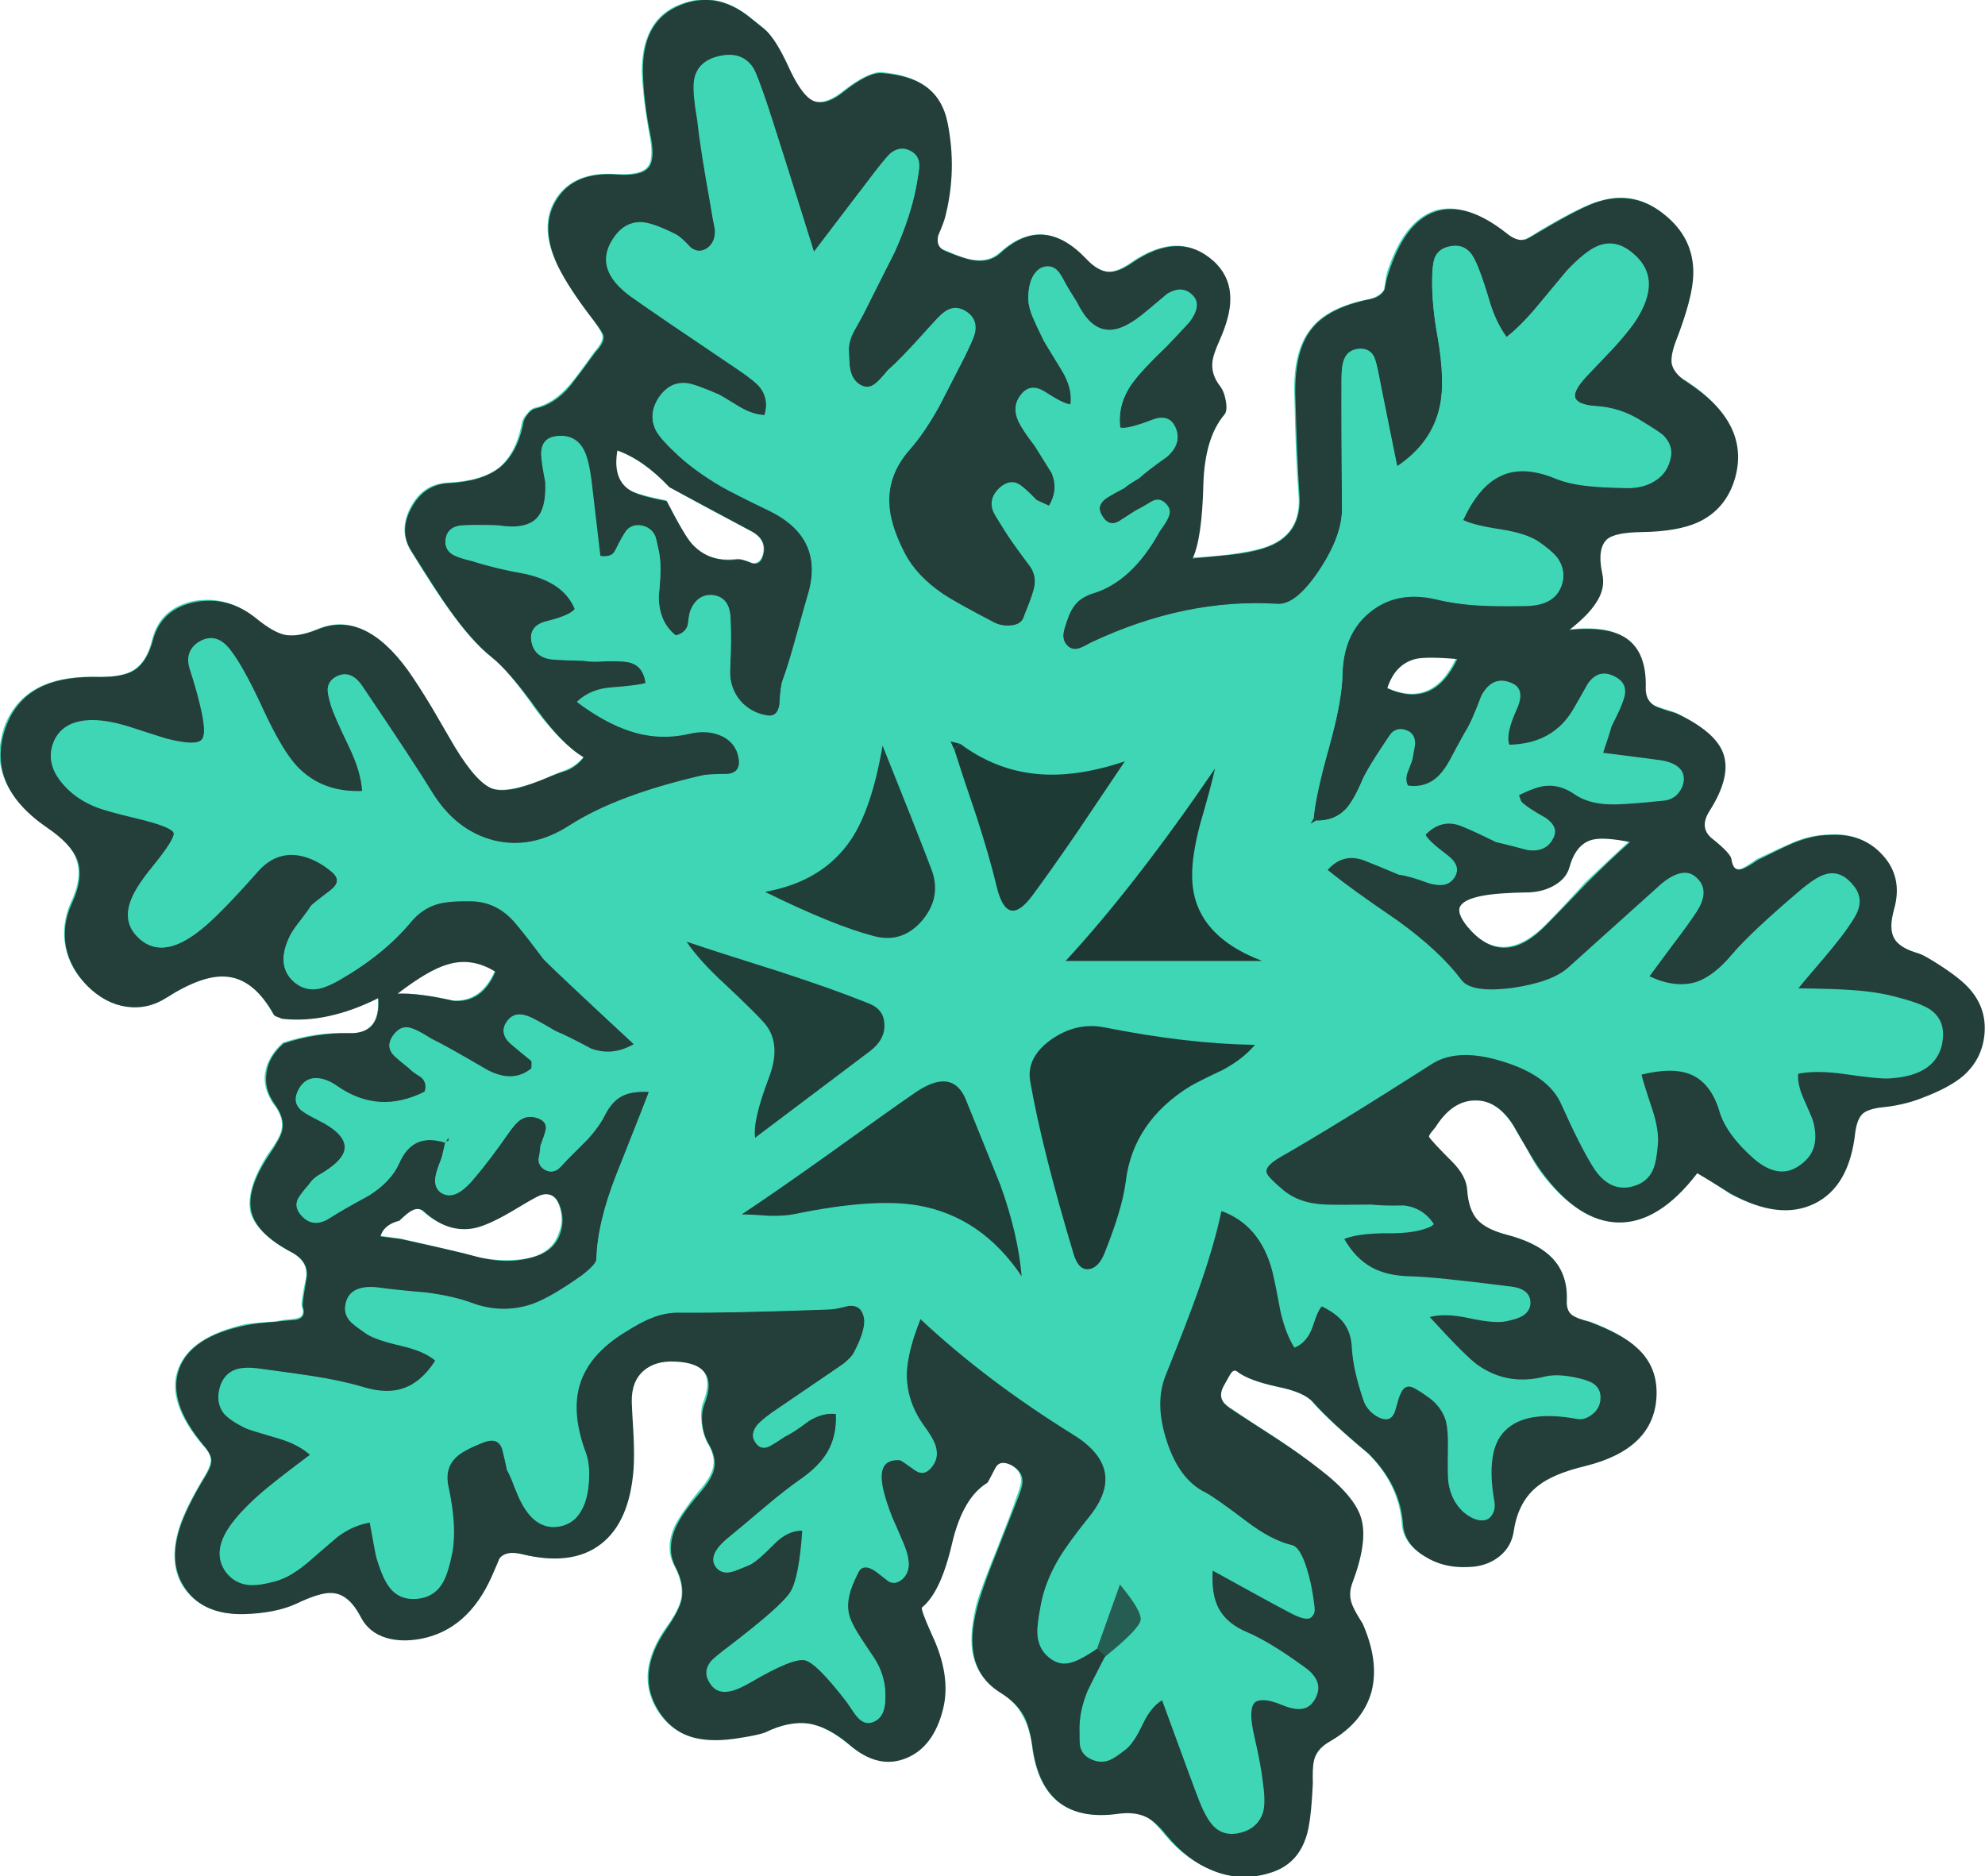
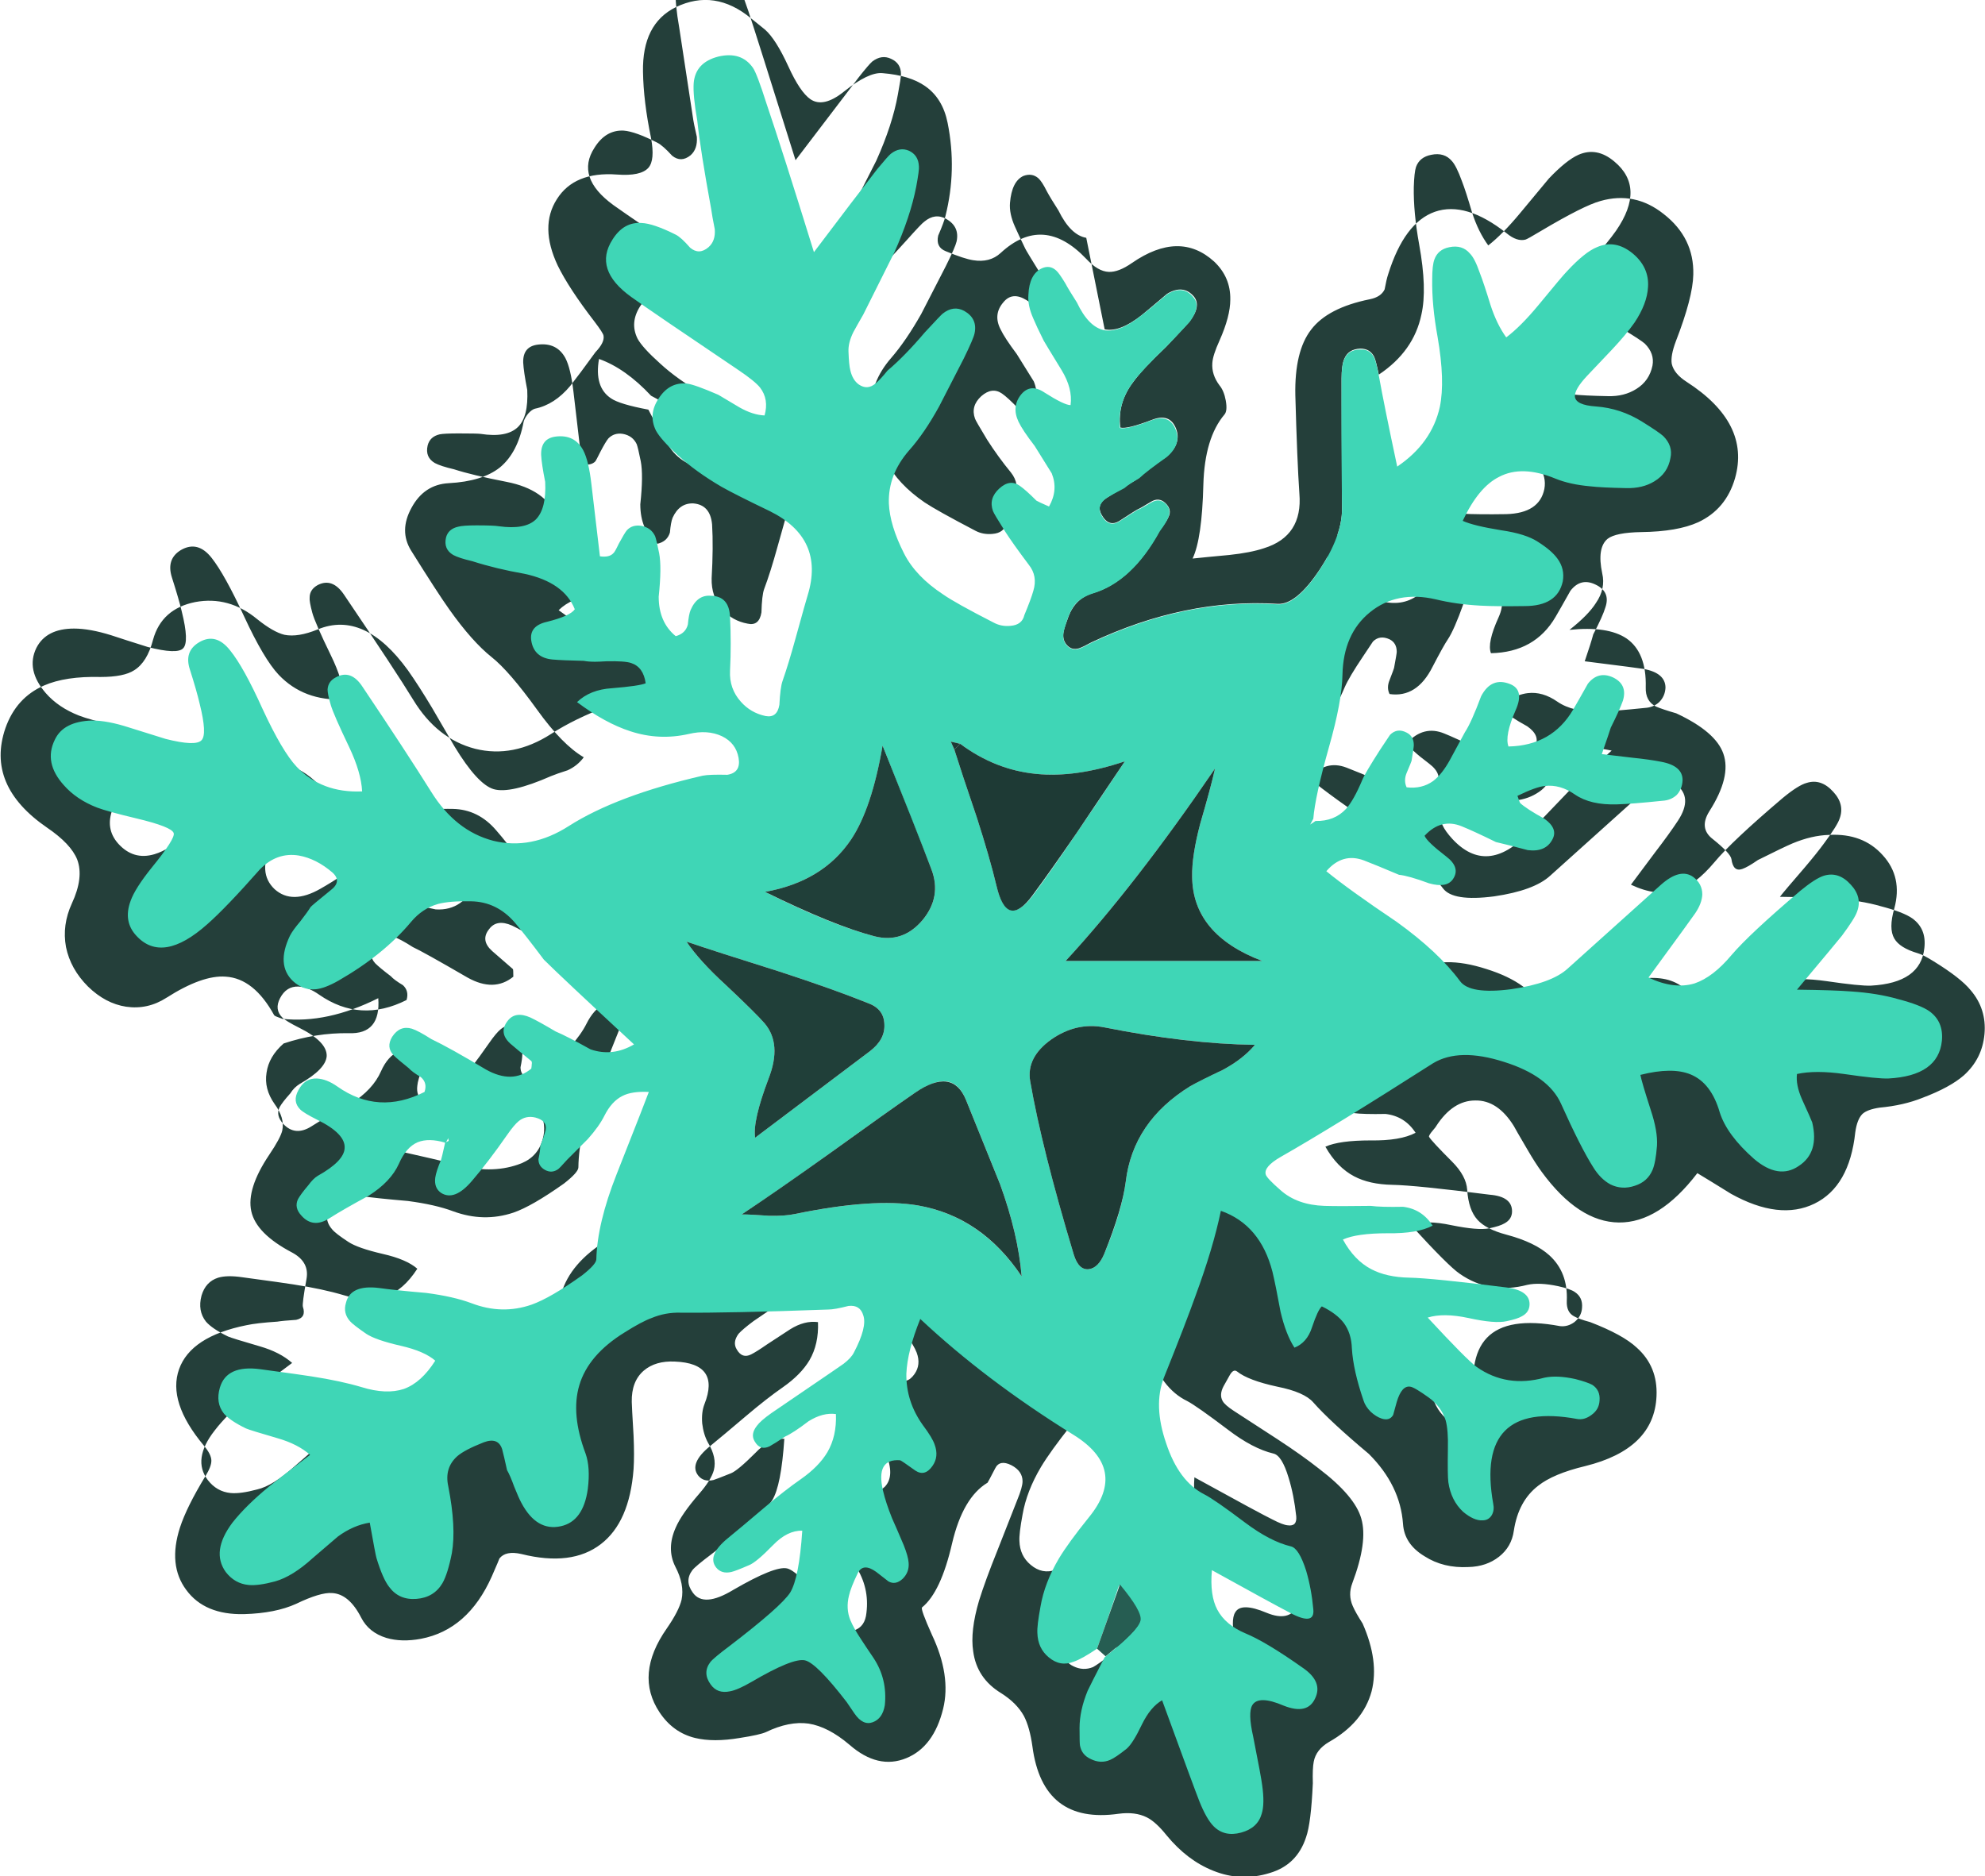
<svg xmlns="http://www.w3.org/2000/svg" xmlns:xlink="http://www.w3.org/1999/xlink" width="73" height="69" preserveAspectRatio="none">
  <defs>
-     <path id="b" fill="#243F3A" d="M664.5 295.15q.05-.85.8-2.5 1.2-2.7 1.2-4.55.05-2.5-1.8-4.25-3.85-3.5-9.15.15-1.5 1.05-2.6 1-1.2-.05-2.5-1.45-4.8-5.05-9.55-.65-1.2 1.1-3.05.8-1-.15-3.05-1-1.15-.45-.85-1.75.65-1.5.8-2.15 1.3-5.15.25-10.4-.55-2.75-2.5-4.1-1.7-1.2-4.75-1.45-1.55-.15-4.3 2.05-2.3 1.85-3.75.85-1.15-.8-2.45-3.65-1.4-3.05-2.6-4.1l-1.55-1.25q-4.05-3.35-8.4-1.25-3.75 1.85-3.65 7.2.05 3.3.9 7.4.45 2.45-.3 3.3-.85.95-3.5.75-4.75-.35-6.7 2.75-1.95 3.05.1 7.4 1.25 2.55 4.1 6.25.95 1.25 1 1.55.15.75-.9 1.85-1.85 2.55-2.8 3.75-1.75 2.1-3.95 2.55-.35.1-.75.55-.4.5-.5.9-.65 3.45-2.65 5.1-1.95 1.55-5.7 1.75-2.75.15-4.15 2.75-1.4 2.55-.05 4.75 3 4.8 4.25 6.55 2.55 3.6 4.75 5.35 1.95 1.55 5.05 5.85 2.8 3.9 5.2 5.3-.7.95-1.8 1.45-1.25.4-1.85.65-4.55 2-6.4 1.45-1.8-.55-4.35-4.75-1.65-2.85-2.5-4.3-1.5-2.5-2.7-4.2-4.85-6.7-10.05-4.55-2.2.9-3.7.6-1.25-.3-3.05-1.75-3.15-2.6-6.9-1.9-3.75.75-4.7 4.2-.65 2.5-2.1 3.4-1.15.75-3.75.75-3.9-.1-6.3.95-3.1 1.35-4.3 4.75-2.2 6.4 4.65 11.1 2.65 1.8 3.35 3.55.75 2-.6 4.9-1.1 2.4-.65 4.85.5 2.45 2.45 4.4 1.95 1.9 4.25 2.25 2.4.35 4.5-1 4-2.55 6.6-2.35 3.15.2 5.4 4.3.05.1.9.4 5 .55 10.7-2.3.3 4.05-3.3 3.9-3.65-.05-7.25 1.15-1.65 1.45-1.9 3.25-.3 1.8.9 3.5 1.15 1.55.85 2.95-.2.85-1.45 2.7-2.55 3.8-2 6.3t4.55 4.6q1.95 1.05 1.6 2.95-.5 2.8-.4 3.1.4 1.2-.75 1.45-1.5.1-2.1.2-2.3.15-3.45.4-6.2 1.25-7.5 4.9t2.75 8.5q.85 1 .85 1.7 0 .65-.65 1.7-2.1 3.45-2.85 5.75-1.35 4.2.7 6.95 2.05 2.8 6.45 2.7 3.5-.1 5.8-1.15 2.7-1.3 4-1.2 1.9.1 3.25 2.75.85 1.65 2.8 2.25 1.7.5 3.85.1 5.25-1 7.9-6.95.85-1.95.85-2 .7-.9 2.45-.5 5.6 1.4 8.85-1.1 3.2-2.45 3.65-8.35.1-1.5 0-3.75-.2-3.35-.2-3.75-.05-2.3 1.35-3.5 1.3-1.1 3.45-1 5.1.2 3.3 4.75-.35.9-.25 2.15.15 1.25.65 2.15 1 1.65.65 3.05-.3 1.1-1.65 2.65-1.95 2.25-2.6 3.75-1.05 2.35-.05 4.35 1.05 2 .7 3.7-.3 1.25-1.65 3.2-3.6 5.15-.8 9.35 1.5 2.25 3.95 2.85 2.05.5 5 0 2.25-.35 2.9-.65 2.6-1.25 4.75-.95 2.2.35 4.55 2.35 3.2 2.8 6.35 1.5 3.05-1.25 4.1-5.5.9-3.7-1.25-8.25-1.3-2.9-1.1-3.05 2.1-1.7 3.35-7.15 1.2-5.1 3.95-6.75.05-.05.85-1.6.5-1 1.8-.35 1.25.65 1.25 1.8 0 .65-.6 2.1-.25.65-2.2 5.6-1.35 3.35-2.05 5.6-1 3.4-.65 5.65.4 3 3.1 4.65 1.75 1.1 2.55 2.55.65 1.25.95 3.4 1.15 8.7 9.6 7.5 1.85-.25 3.15.4 1 .5 2.2 2 2.3 2.8 5.2 3.95 3.1 1.25 6.3.25 3.05-.9 4.05-4 .55-1.55.75-6-.05-1.65.1-2.4.25-1.35 1.7-2.2 3.8-2.15 4.75-5.65.85-3.35-1-7.55-.8-1.25-1.1-1.95-.55-1.25-.05-2.55 1.75-4.65 1-7.2-.7-2.5-4.7-5.55-1.9-1.5-4.65-3.3-3.25-2.1-4.85-3.15-1-.65-1.25-1.1-.4-.7.1-1.65.2-.35.7-1.25.4-.7.8-.4 1.25 1 4.5 1.7 3 .6 4 1.75 1.85 2.1 6.2 5.75 3.5 3.5 3.8 7.8.15 2.25 2.4 3.6 2.1 1.35 4.9 1.2 2-.05 3.4-1.15t1.65-2.9q.5-3.3 2.7-5 1.7-1.35 5.25-2.2 7.7-1.9 7.95-7.8.15-3.3-2.2-5.4-1.55-1.45-5.2-2.85-1.3-.35-1.8-.65-.85-.45-.8-1.7.15-3.2-1.95-5.1-1.6-1.45-4.8-2.3-2.25-.6-3.2-1.65-1-1.1-1.15-3.35-.1-1.55-1.7-3.15-2.25-2.25-2.55-2.75-.05-.1.25-.5.55-.65.55-.7 1.85-2.85 4.35-2.85 2.5-.05 4.3 2.85.15.3 1.5 2.6.9 1.55 1.6 2.5 4.1 5.6 8.6 5.65t8.75-5.5q1.25.75 3.75 2.3 5.4 3 9.3 1.1t4.55-7.95q.2-1.45.8-2.05.55-.5 1.9-.7 2.7-.25 4.8-1.1 3.05-1.15 4.6-2.5 2.05-1.85 2.3-4.6.25-2.8-1.55-4.9-1.1-1.35-4.1-3.2-1.2-.75-1.75-.9-2.05-.6-2.65-1.65-.65-1.1 0-3.35.95-3.5-1.3-5.95-2.2-2.45-5.95-2.25-1.95.05-4.1.95-.95.4-3.85 1.85-1.15.8-1.75 1-1 .35-1.2-1.1-.1-.65-2.1-2.25-1.55-1.2-.35-3.1 2.45-3.85 1.55-6.4-.85-2.45-5.25-4.5-1.55-.45-2.25-.75-1.2-.6-1.15-2.15.1-3.9-2.15-5.45-2.1-1.4-6.35-.95 2.1-1.65 2.95-3 1.1-1.6.7-3.3-.6-2.85.6-3.85.9-.7 3.75-.75 4.05-.05 6.35-1.1 3.1-1.45 4.1-4.9 1.75-6.15-5.4-10.75-1.4-.9-1.65-2-.15-.9.45-2.5 1.9-4.9 1.95-7.45.1-4.1-3.3-6.75-3.2-2.55-7.05-1.45-1.85.5-6.65 3.35-1.5.9-1.7.95-.95.25-2.1-.7-4.55-3.6-8-2.4-3.4 1.2-5.2 6.95-.2.6-.4 1.7-.4.85-1.65 1.1-4.7.95-6.55 3.4-1.85 2.4-1.75 7.3.2 7.3.45 10.95.4 4.75-3.95 6.1-1.5.5-3.85.75-2.7.25-4.1.4 1.05-2.2 1.2-8.25.15-5.2 2.35-7.8.35-.4.15-1.55-.2-1.1-.7-1.7-.9-1.2-.8-2.5m-12-3.75q1.7.35 4.15-1.6.8-.65 2.8-2.35 1.8-1.1 3 .3.85 1.05-.5 2.8-.1.15-2.6 2.8-2.65 2.5-3.65 3.9-1.8 2.35-1.45 5.1.75.2 3.5-.85 2-.8 2.7.95.65 1.65-1 3.1-2.25 1.55-3.1 2.35-.25.25-.8.55-.65.4-.85.55-1.4.8-2 1.2-1.15.75-.55 1.85.8 1.45 2 .7 2-1.3 2.05-1.3.1 0 1.5-.85.85-.5 1.55.15.8.75.35 1.6-.25.55-.95 1.45-3.1 5.7-7.45 7-2.1.6-2.85 2.95-.4 1.05-.45 1.5-.1.8.4 1.35.55.6 1.35.35.45-.15 1.35-.65 10.5-4.95 20.8-4.3 2.05.1 4.65-3.8 2.55-3.85 2.5-6.85l-.05-14.45q0-1.5.3-2.2.45-1.1 1.8-1.15 1.1 0 1.55.95.2.45.5 1.95l2.05 10.2q3.9-2.6 4.75-6.7.65-2.85-.25-7.8-.65-3.6-.6-6.4.05-1.65.25-2.25.4-1.1 1.7-1.35 1.45-.3 2.3.7.5.55 1.1 2.2.45 1.15 1.15 3.55.7 2.15 1.8 3.65 1.6-1.25 3.55-3.6 3-3.6 3.2-3.85 1.95-2.05 3.3-2.65 2.05-.9 4 .75 3.5 2.9.2 7.7-.95 1.35-2.5 3.05-1.85 1.95-2.8 2.9-1.4 1.5-1.35 2.25.1 1 2.35 1.15 2.75.15 5.15 1.7 1.9 1.15 2.35 1.55 1.1 1.1.85 2.45-.35 1.7-1.8 2.6-1.35.85-3.15.8-2.7-.05-4.05-.2-2.25-.2-3.8-.85-3.75-1.55-6.35-.25-2.3 1.2-4 4.9 1.2.6 4.25 1.05 2.8.45 4.15 1.35 1.45 1 2.1 1.8.85 1.2.6 2.55-.55 2.7-4.25 2.8-3.1.05-4.95-.05-2.75-.15-4.95-.7-4.35-1.05-7.35 1.4-2.95 2.4-3.05 6.95-.05 2.95-1.45 8.05-1.55 5.55-1.75 8.05l.25.25q2.1.05 3.4-1.35.85-.95 1.85-3.3.5-1.15 2.05-3.45l1.1-1.65q.75-.75 1.85-.25.8.4.8 1.4 0 .2-.3 1.8 0 .05-.5 1.35-.35.85 0 1.55 3.05.45 4.8-3.05 1.25-2.4 1.7-3.05.7-1.05 1.75-4 1.2-2.2 3.25-1.35 1.65.65.65 2.9-1.3 2.85-.85 4 4.9-.1 7.2-4.05.5-.85 1.65-2.9 1.15-1.5 2.8-.7 1.7.8 1.1 2.55-.3 1-1.35 3-.25.95-.95 3 6.35.8 6.55.85 2.45.45 2.45 2.1-.05.95-.7 1.6-.65.6-1.6.65-3.35.35-5 .4-3 .1-4.75-1.1-1.65-1.15-3.3-.95-1 .1-3.05 1.1.25.75.3.8.7.7 2.7 1.8 1.5 1.05.85 2.25-.75 1.45-2.75 1.2-2.45-.65-3.55-.9-2.55-1.25-3.8-1.75-2.3-.95-4.15 1.05.25.65 2.45 2.3 1.65 1.25.75 2.55-.7 1-2.65.45-2.35-.85-3.4-.95-2.6-1.1-3.9-1.6-2.35-.9-4.15 1.2 2.5 2.05 7.8 5.65 4.7 3.4 7.1 6.6 1.1 1.5 5.7.9 4.45-.65 6.25-2.3l10.4-9.35q2.25-1.8 3.6-.85 1.95 1.45.25 4.05-.95 1.45-2.6 3.6-2.35 3.15-2.65 3.55 2.85 1.35 5.2.65 2-.65 4.1-3.15 1.95-2.35 7.6-7.15 1.75-1.45 2.7-1.7 1.6-.5 2.95 1 1.3 1.4.7 3-.25.75-1.7 2.7-.8 1.1-2.2 2.75-2.25 2.6-2.75 3.25 4.15.05 6.05.2 2.95.2 5.2.85 2.5.65 3.5 1.35 1.6 1.15 1.35 3.3-.4 3.9-5.95 4.2-1.2.05-4.95-.5-3.15-.45-5.2 0-.15 1.2.55 2.8 1 2.25 1.1 2.6.9 3.35-1.45 4.85-2.3 1.55-5-.8-3.05-2.6-3.8-5.15-.95-3.3-3.3-4.25-2.05-.85-5.6.05.15.75 1.2 3.9.8 2.4.65 4-.15 1.9-.5 2.7-.5 1.3-1.9 1.75-1.45.5-2.75-.15-1.15-.6-1.95-1.9-1.4-2.2-3.6-7.1-1.4-3.1-6.35-4.65-4.95-1.6-7.85.15-11.25 7.15-17 10.45-1.9 1.05-1.7 1.9.15.5 1.7 1.8 1.85 1.65 4.9 1.75 1.7.05 5.1 0 1.15.15 3.6.1 2.15.25 3.35 2.1-1.7.9-5 .85-3.5 0-5.05.7 1.3 2.3 3.2 3.3 1.7.9 4.25.95 2.65.05 10.85 1.1 2.5.2 2.5 1.85 0 .9-.85 1.35-.5.3-1.7.55-1.25.25-4.2-.35-2.8-.6-4.55-.05 4.2 4.6 5.45 5.45 3.35 2.35 7.55 1.25 1.35-.3 3.45.15 1.35.3 1.85.65.9.6.8 1.75-.05.95-.85 1.6-.75.55-1.6.45-5.85-1.1-8.15 1.3-2.25 2.35-1.2 8.15.1.7-.2 1.25-.35.6-1 .6-1.15 0-2.15-1-1.4-1.25-1.7-3.3-.1-.75-.05-3.7.1-2-.25-3.15-.45-1.55-1.9-2.55-1.6-1.15-2-1.2-.95-.2-1.5 1.7-.35 1.3-.45 1.45-.4.7-1.25.4-.65-.2-1.25-.75-.55-.6-.8-1.25-1.2-3.4-1.25-5.8-.05-1.7-.95-2.85-.75-1.05-2.45-1.85-.5.4-1.1 2.35-.55 1.65-1.95 2.25-.95-1.45-1.55-4.05-.55-2.95-.9-4.4-1.3-5.3-5.75-6.8-.85 4.1-2.75 9.4-1.1 3.1-3.55 9.2-1.2 3.1.2 7.3 1.4 4.25 4.3 5.65 1.05.55 4.55 3.2 2.75 2.1 5.05 2.65.95.2 1.7 2.7.6 1.95.85 4.3.1 1.15-.95 1-.55-.05-1.7-.65-1.25-.6-8.7-4.7-.2 2.8.65 4.4.9 1.7 3.15 2.65 2.5 1.05 6.35 3.85 2.25 1.55 1.35 3.4t-3.45.8q-2.85-1.2-3.5-.05-.55.85.05 3.5.8 3.45 1 5.4.3 2.1 0 3.2-.5 1.6-2.3 2.1-1.85.5-3.1-.7-.8-.8-1.6-2.8-.9-2.2-2.1-5.55-1.3-3.75-2-5.7-1.3.75-2.25 2.7-1 2.1-1.7 2.65-1.3 1-1.85 1.3-1.1.45-2.2-.1-.95-.45-1.2-1.5-.05-.3-.05-1.95 0-1.95.95-4.15.2-.45 1.9-3.75l-.95-.85q-1.7 1.15-2.6 1.45-1.5.55-2.8-.55-1.2-1-1.25-2.65-.05-.8.35-2.95.45-2.6 2.05-5.3 1.05-1.75 3.35-4.65 4.4-5.45-1.75-9.2-9.75-6.05-17.05-12.9-1.45 3.6-1.55 6.1-.05 3.05 1.85 5.75 1 1.35 1.3 2.15.5 1.35-.25 2.4-.85 1.2-1.9.5-1.6-1.15-1.75-1.15-2.7-.2-1.85 3.4.3 1.3 1 3.05.45 1 1.3 3 1.05 2.55-.1 3.75-.8.75-1.6.3l-1.35-1.05q-.7-.5-1.1-.55-.6-.1-.95.65-.8 1.55-1 2.55-.35 1.45.15 2.7.4.95 1.2 2.15.45.7 1.4 2.1 1.55 2.4 1.2 5.2-.15 1.55-1.35 1.95-1.1.4-2-1l-.9-1.25q-3.3-4.35-4.6-4.65-1.35-.3-6 2.4-3.3 2-4.5.3-.95-1.3-.05-2.5.35-.45 2.15-1.8 5.75-4.4 6.75-6t1.35-6.85q-1.7-.05-3.25 1.6-1.95 1.95-2.7 2.25-1.75.7-1.95.75-1.1.25-1.7-.5-1.05-1.35 1.35-3.3 1.35-1.1 4-3.35 2.3-1.95 4.1-3.2 2-1.4 2.95-3 1.05-1.8.95-4.25-1.5-.2-3.1.8l-2.6 1.7q-1.15.8-1.75 1.1-1 .5-1.6-.55-.5-.8.2-1.75.45-.5 1.65-1.4l6.6-4.5q1.25-.85 1.45-1 .8-.65 1.15-1.25 1.5-2.85 1.05-4.15-.35-1.2-1.65-1.05-1.55.4-2.25.4-11 .4-16.45.35-1.7-.05-3.25.6-1.1.4-3 1.6-4.05 2.5-5.05 5.9-.95 3.2.7 7.6.55 1.55.25 3.95-.5 3.55-3.05 4.15-2.65.55-4.35-2.6-.3-.55-.8-1.8t-.85-1.85q-.3-1.6-.5-2.35-.4-1.35-2.05-.75-2.2.85-3 1.55-1.45 1.3-1 3.35 1 4.5.45 7.45-.45 2.25-1.05 3.3-1 1.65-2.9 1.8-2 .15-3.1-1.35-.6-.85-1.35-3.2-.1-.3-.75-3.95-1.85.3-3.55 1.55-.4.3-2.8 2.4-2.45 2.2-4.2 2.6-1.85.5-2.95.4-1.55-.15-2.55-1.45-1.75-2.3.75-5.5 1.45-1.9 4.05-4 1.45-1.2 4.6-3.55-1.35-1.2-3.6-1.85-3.1-.9-3.55-1.1-1.75-.85-2.45-1.65-.95-1.2-.5-2.9.45-1.55 1.85-2 1-.3 2.7-.05 4.8.65 5.7.8 3.25.5 5.6 1.2 2.75.85 4.65.15 2-.7 3.55-3.1-1.2-1.05-3.85-1.65-2.8-.65-3.85-1.35-1.45-.95-1.8-1.4-.8-.9-.5-2.05.55-2.05 3.7-1.65 1.75.25 5.25.55 3.05.4 5.05 1.15 3.4 1.25 6.7.15 2.05-.7 5.65-3.25 1.6-1.25 1.6-1.8.05-4 2.2-9.45 3.6-9 3.65-9.2-1.9-.1-3 .45-1.15.6-1.95 2.2-.6 1.2-1.85 2.6l-2.3 2.3q-.8.9-1.05 1.05-.7.5-1.45.1-.7-.4-.7-1.2.2-.95.2-1.45.45-1.2.6-1.8.2-1.05-1.15-1.4-1.05-.25-1.85.4-.5.4-1.3 1.55-2.05 2.95-3.9 5.1-2.05 2.25-3.45 1.35-.8-.55-.65-1.7.05-.65.6-2 .15-.35.5-1.9-3.65-1.1-5.15 2.3-.9 2.05-3.35 3.6-2.95 1.6-4.35 2.5-1.85 1.2-3.2-.25-.85-.95-.4-1.85.3-.55 1.2-1.55.4-.65 1.05-1.05 2.9-1.65 3-3.1.05-1.6-3.05-3.15-1.5-.75-1.9-1.15-.9-.9-.25-2.15.7-1.35 2.05-1.3 1.1.05 2.3.9 4.6 3.2 9.75.6.3-1-.4-1.65-1-.6-1.35-1-1.25-.95-1.75-1.45-.85-.95-.1-2.05.85-1.35 2.15-.9.75.25 2.15 1.15 1.1.5 6.1 3.4 2.95 1.65 5.1-.1 0-.8-.05-.85-1.55-1.35-2.3-2-1.35-1.2-.35-2.45.85-1.15 2.55-.4.95.45 2.8 1.55 1.35.55 3.95 1.95 2.4.9 4.8-.5-6.8-6.3-10.05-9.45-2.1-2.85-3.25-4.15-2-2.35-4.85-2.4-2.35-.05-3.7.35-1.75.5-2.95 1.95-3 3.7-8.1 6.6-3.15 1.8-5.1.05-1.95-1.85-.3-5.05.3-.65 1.1-1.65.85-1.1 1.15-1.6.1-.2 2.25-1.8 1.3-1.05.25-2-1.8-1.6-3.75-1.9-2.45-.45-4.35 1.5-3.75 4.25-5.85 6.15-2.2 1.95-3.9 2.45-2.35.7-4.05-1.2-1.45-1.65-.6-3.85.5-1.45 2.35-3.7 2.65-3.25 2.4-3.9-.2-.65-4.2-1.6-3.15-.75-4.3-1.2-2.3-.9-3.7-2.5-2.25-2.6-1.05-5.05 1.1-2.15 4.2-2.15 1.75 0 4.15.75 1.35.45 4.05 1.3 3.3.85 3.95.15.7-.7-.15-4.1-.3-1.3-1.1-3.8-.65-2.05 1-3.05 1.9-1.1 3.45.9 1.45 1.85 3.6 6.5 2.2 4.75 3.85 6.5 2.8 2.95 7.3 2.75-.1-2.1-1.5-4.95-1.75-3.6-2.05-4.7-.35-1.3-.3-1.7 0-.9.9-1.4 1.65-.85 2.95 1.1 5.75 8.5 7.7 11.7 2.65 4.35 6.9 5.45 4.25 1.05 8.45-1.65 5.25-3.4 14.85-5.6.75-.15 2.8-.15 1.55-.2 1.25-1.85-.35-1.65-1.9-2.4-1.55-.8-3.7-.3-3.25.8-6.5-.25-2.8-.9-5.95-3.25 1.5-1.45 3.9-1.6 3.15-.25 3.75-.5-.25-1.8-1.6-2.25-.7-.25-2.8-.2-.8.05-1.25.05-.75 0-1.2-.1-2.4-.05-3.55-.15-2.05-.2-2.35-2.1-.2-1.7 1.8-2.15 2.6-.65 3.1-1.4-1.25-3.05-5.6-3.9-3.85-.75-5.85-1.4-1.5-.35-2.15-.7-1.1-.65-.8-1.95.25-1 1.35-1.25.5-.1 2.1-.1 2.05 0 2.45.05 2.9.45 4.15-.75 1.2-1.15 1.05-4.15-.4-2.05-.45-3.05-.05-1.8 1.65-2 2.1-.25 3.05 1.5.6 1.15.9 3.75l.95 8.1q1.05.15 1.5-.35.05-.05.55-1.05.6-1.15.9-1.5.65-.65 1.6-.5 1.1.2 1.55 1.15.15.4.45 1.9.3 1.55-.05 4.8 0 2.9 1.9 4.4 1.1-.25 1.4-1.25.1-1.15.3-1.65.75-1.65 2.3-1.6 1.9.15 2.1 2.35.15 2.5-.05 6-.05 2.05 1.2 3.5 1.15 1.25 2.8 1.55 1.3.3 1.55-1.25.05-1.9.3-2.6.7-1.85 1.5-4.75 1.25-4.45 1.35-4.8 1.9-6.35-4.25-9.4-3.7-1.8-5.35-2.75-2.9-1.65-4.85-3.45-1.95-1.75-2.5-2.75-.9-1.8.3-3.65 1.25-1.85 3.2-1.6.85.1 3.5 1.25.15.05 2.35 1.4 1.45.85 2.75.9.55-1.8-.45-3.1-.55-.65-2.4-1.95-10-6.75-11.95-8.15-4.25-3.1-2.1-6.4 1.25-2 3.25-1.9 1.3.1 3.75 1.35.6.3 1.65 1.45 1 .8 2.05-.05.8-.7.7-2.05-.35-1.5-.45-2.25-1.45-9.55-1.5-9.85-.5-2.85-.4-4.2.2-2.3 2.75-2.9t3.8 1.25q.4.6 1.55 3.95.85 2.55 5.25 16.6 2.75-3.6 7.05-9.25 1.1-1.4 1.5-1.75 1.05-.8 2.1-.3 1.1.5 1.1 1.7 0 .45-.35 2.3-.6 3.35-2.4 7.35-.5 1-3.5 6.9-.3.65-1.05 1.95-.6 1.15-.55 2.15.05 1.55.15 2.1.25 1.1 1 1.6.95.65 1.85-.1.5-.4 1.35-1.45 1.45-1.3 4.15-4.3 1.65-1.85 1.95-2.05 1.2-1 2.45-.3 1.5.85 1.15 2.5-.15.65-1.2 2.75-2.2 4.3-2.75 5.35-1.7 3-3.35 4.9-2.35 2.7-2.25 5.9.05 2.4 1.7 5.6 1.3 2.55 4.3 4.6 1.35.9 5.65 3.15.85.45 1.9.35 1.3-.1 1.55-1.2.75-1.8 1-2.75.5-1.65-.5-2.9-1.4-1.7-2.65-3.65-1.3-2.15-1.35-2.35-.5-1.4.7-2.5 1.2-1.05 2.3-.3.65.45 1.8 1.65.05.05 1.4.65 1.1-1.85.35-3.65-1.25-2-1.9-3.05-1.35-1.8-1.8-2.75-.85-1.65.3-3 1-1.25 2.6-.25 2.15 1.4 2.85 1.4.25-1.85-1-3.85-1.95-3.15-2-3.3-.8-1.65-1.15-2.45-.65-1.45-.55-2.65.2-2.4 1.5-3 .95-.35 1.65.25.4.35.95 1.45.4.75 1.3 2.15 1.35 2.75 3.1 3.05m31.5 40q.85-2.65 3.1-3.25 1.2-.3 4.7 0-2.65 5.6-7.8 3.25m22.2 21.75q-2.95 3.1-4.45 4.6-4.6 4.8-8.45.65-1.6-1.75-1.2-2.65.4-.8 2.4-1.2 1.75-.35 5.4-.4 1.6-.1 2.75-.8 1.3-.75 1.65-2 .7-2.55 2.5-3.05 1.3-.35 4.25.25-2.15 1.9-4.85 4.6m-92.95-35.65q-1.1-.5-1.6-.45-3.2.4-5.15-1.75-.85-.95-2.8-4.75-3.2-.6-4.15-1.25-1.9-1.25-1.35-4.4 2.95 1.05 5.8 4.1 3 1.6 8.95 4.8 2 1 1.5 2.75-.3 1.15-1.2.95m-34 44.7q2.7-.85 5.35.8-1.45 3.45-4.6 3.25-4-.9-6.3-.8 3.45-2.65 5.55-3.25m-5.35 28.55q1-.95 1.35-1.1.85-.5 1.55.2 2.5 2.25 5.35 1.75 1.7-.3 5.05-2.35 2-1.2 2.45-1.35 1.5-.45 2.1 1.1.65 1.65.05 3.25-.65 1.8-2.65 2.45-3.05 1.05-6.85 0-1.4-.4-8.2-1.9l-2.3-.3q.35-1.3 2.1-1.75" />
+     <path id="b" fill="#243F3A" d="M664.5 295.15q.05-.85.8-2.5 1.2-2.7 1.2-4.55.05-2.5-1.8-4.25-3.85-3.5-9.15.15-1.5 1.05-2.6 1-1.2-.05-2.5-1.45-4.8-5.05-9.55-.65-1.2 1.1-3.05.8-1-.15-3.05-1-1.15-.45-.85-1.75.65-1.5.8-2.15 1.3-5.15.25-10.4-.55-2.75-2.5-4.1-1.7-1.2-4.75-1.45-1.55-.15-4.3 2.05-2.3 1.85-3.75.85-1.15-.8-2.45-3.65-1.4-3.05-2.6-4.1l-1.55-1.25q-4.05-3.35-8.4-1.25-3.75 1.85-3.65 7.2.05 3.3.9 7.4.45 2.45-.3 3.3-.85.95-3.5.75-4.75-.35-6.7 2.75-1.95 3.05.1 7.4 1.25 2.55 4.1 6.25.95 1.25 1 1.55.15.75-.9 1.85-1.85 2.55-2.8 3.75-1.75 2.1-3.95 2.55-.35.1-.75.55-.4.5-.5.9-.65 3.45-2.65 5.1-1.95 1.55-5.7 1.75-2.75.15-4.15 2.75-1.4 2.55-.05 4.75 3 4.8 4.25 6.55 2.55 3.6 4.75 5.35 1.95 1.55 5.05 5.85 2.8 3.9 5.2 5.3-.7.95-1.8 1.45-1.25.4-1.85.65-4.55 2-6.4 1.45-1.8-.55-4.35-4.75-1.65-2.85-2.5-4.3-1.5-2.5-2.7-4.2-4.85-6.7-10.05-4.55-2.2.9-3.7.6-1.25-.3-3.05-1.75-3.15-2.6-6.9-1.9-3.75.75-4.7 4.2-.65 2.5-2.1 3.4-1.15.75-3.75.75-3.9-.1-6.3.95-3.1 1.35-4.3 4.75-2.2 6.4 4.65 11.1 2.65 1.8 3.35 3.55.75 2-.6 4.9-1.1 2.4-.65 4.85.5 2.45 2.45 4.4 1.95 1.9 4.25 2.25 2.4.35 4.5-1 4-2.55 6.6-2.35 3.15.2 5.4 4.3.05.1.9.4 5 .55 10.7-2.3.3 4.05-3.3 3.9-3.65-.05-7.25 1.15-1.65 1.45-1.9 3.25-.3 1.8.9 3.5 1.15 1.55.85 2.95-.2.85-1.45 2.7-2.55 3.8-2 6.3t4.55 4.6q1.95 1.05 1.6 2.95-.5 2.8-.4 3.1.4 1.2-.75 1.45-1.5.1-2.1.2-2.3.15-3.45.4-6.2 1.25-7.5 4.9t2.75 8.5q.85 1 .85 1.7 0 .65-.65 1.7-2.1 3.45-2.85 5.75-1.35 4.2.7 6.95 2.05 2.8 6.45 2.7 3.5-.1 5.8-1.15 2.7-1.3 4-1.2 1.9.1 3.25 2.75.85 1.65 2.8 2.25 1.7.5 3.85.1 5.25-1 7.9-6.95.85-1.95.85-2 .7-.9 2.45-.5 5.6 1.4 8.85-1.1 3.2-2.45 3.65-8.35.1-1.5 0-3.75-.2-3.35-.2-3.75-.05-2.3 1.35-3.5 1.3-1.1 3.45-1 5.1.2 3.3 4.75-.35.9-.25 2.15.15 1.25.65 2.15 1 1.65.65 3.05-.3 1.1-1.65 2.65-1.95 2.25-2.6 3.75-1.05 2.35-.05 4.35 1.05 2 .7 3.7-.3 1.25-1.65 3.2-3.6 5.15-.8 9.35 1.5 2.25 3.95 2.85 2.05.5 5 0 2.25-.35 2.9-.65 2.6-1.25 4.75-.95 2.2.35 4.55 2.35 3.2 2.8 6.35 1.5 3.05-1.25 4.1-5.5.9-3.7-1.25-8.25-1.3-2.9-1.1-3.05 2.1-1.7 3.35-7.15 1.2-5.1 3.95-6.75.05-.05.85-1.6.5-1 1.8-.35 1.25.65 1.25 1.8 0 .65-.6 2.1-.25.65-2.2 5.6-1.35 3.35-2.05 5.6-1 3.4-.65 5.65.4 3 3.1 4.65 1.75 1.1 2.55 2.55.65 1.25.95 3.4 1.15 8.7 9.6 7.5 1.85-.25 3.15.4 1 .5 2.2 2 2.3 2.8 5.2 3.95 3.1 1.25 6.3.25 3.05-.9 4.05-4 .55-1.55.75-6-.05-1.65.1-2.4.25-1.35 1.7-2.2 3.8-2.15 4.75-5.65.85-3.35-1-7.55-.8-1.25-1.1-1.95-.55-1.25-.05-2.55 1.75-4.65 1-7.2-.7-2.5-4.7-5.55-1.9-1.5-4.65-3.3-3.25-2.1-4.85-3.15-1-.65-1.25-1.1-.4-.7.1-1.65.2-.35.7-1.25.4-.7.8-.4 1.25 1 4.5 1.7 3 .6 4 1.75 1.85 2.1 6.2 5.75 3.5 3.5 3.8 7.8.15 2.25 2.4 3.6 2.1 1.35 4.9 1.2 2-.05 3.4-1.15t1.65-2.9q.5-3.3 2.7-5 1.7-1.35 5.25-2.2 7.7-1.9 7.95-7.8.15-3.3-2.2-5.4-1.55-1.45-5.2-2.85-1.3-.35-1.8-.65-.85-.45-.8-1.7.15-3.2-1.95-5.1-1.6-1.45-4.8-2.3-2.25-.6-3.2-1.65-1-1.1-1.15-3.35-.1-1.55-1.7-3.15-2.25-2.25-2.55-2.75-.05-.1.25-.5.55-.65.55-.7 1.85-2.85 4.35-2.85 2.5-.05 4.3 2.85.15.3 1.5 2.6.9 1.55 1.6 2.5 4.1 5.6 8.6 5.65t8.75-5.5q1.25.75 3.75 2.3 5.4 3 9.3 1.1t4.55-7.95q.2-1.45.8-2.05.55-.5 1.9-.7 2.7-.25 4.8-1.1 3.05-1.15 4.6-2.5 2.05-1.85 2.3-4.6.25-2.8-1.55-4.9-1.1-1.35-4.1-3.2-1.2-.75-1.75-.9-2.05-.6-2.65-1.65-.65-1.1 0-3.35.95-3.5-1.3-5.95-2.2-2.45-5.95-2.25-1.95.05-4.1.95-.95.4-3.85 1.85-1.15.8-1.75 1-1 .35-1.2-1.1-.1-.65-2.1-2.25-1.55-1.2-.35-3.1 2.45-3.85 1.55-6.4-.85-2.45-5.25-4.5-1.55-.45-2.25-.75-1.2-.6-1.15-2.15.1-3.9-2.15-5.45-2.1-1.4-6.35-.95 2.1-1.65 2.95-3 1.1-1.6.7-3.3-.6-2.85.6-3.85.9-.7 3.75-.75 4.05-.05 6.35-1.1 3.1-1.45 4.1-4.9 1.75-6.15-5.4-10.75-1.4-.9-1.65-2-.15-.9.45-2.5 1.9-4.9 1.95-7.45.1-4.1-3.3-6.75-3.2-2.55-7.05-1.45-1.85.5-6.65 3.35-1.5.9-1.7.95-.95.25-2.1-.7-4.55-3.6-8-2.4-3.4 1.2-5.2 6.95-.2.6-.4 1.7-.4.85-1.65 1.1-4.7.95-6.55 3.4-1.85 2.4-1.75 7.3.2 7.3.45 10.95.4 4.75-3.95 6.1-1.5.5-3.85.75-2.7.25-4.1.4 1.05-2.2 1.2-8.25.15-5.2 2.35-7.8.35-.4.15-1.55-.2-1.1-.7-1.7-.9-1.2-.8-2.5m-12-3.75q1.7.35 4.15-1.6.8-.65 2.8-2.35 1.8-1.1 3 .3.85 1.05-.5 2.8-.1.15-2.6 2.8-2.65 2.5-3.65 3.9-1.8 2.35-1.45 5.1.75.2 3.5-.85 2-.8 2.7.95.65 1.65-1 3.1-2.25 1.55-3.1 2.35-.25.25-.8.55-.65.4-.85.55-1.4.8-2 1.2-1.15.75-.55 1.85.8 1.45 2 .7 2-1.3 2.05-1.3.1 0 1.5-.85.85-.5 1.55.15.8.75.35 1.6-.25.55-.95 1.45-3.1 5.7-7.45 7-2.1.6-2.85 2.95-.4 1.05-.45 1.5-.1.8.4 1.35.55.6 1.35.35.45-.15 1.35-.65 10.5-4.95 20.8-4.3 2.05.1 4.65-3.8 2.55-3.85 2.5-6.85l-.05-14.45q0-1.5.3-2.2.45-1.1 1.8-1.15 1.1 0 1.55.95.2.45.5 1.95q3.9-2.6 4.75-6.7.65-2.85-.25-7.8-.65-3.6-.6-6.4.05-1.65.25-2.25.4-1.1 1.7-1.35 1.45-.3 2.3.7.5.55 1.1 2.2.45 1.15 1.15 3.55.7 2.15 1.8 3.65 1.6-1.25 3.55-3.6 3-3.6 3.2-3.85 1.95-2.05 3.3-2.65 2.05-.9 4 .75 3.5 2.9.2 7.7-.95 1.35-2.5 3.05-1.85 1.95-2.8 2.9-1.4 1.5-1.35 2.25.1 1 2.35 1.15 2.75.15 5.15 1.7 1.9 1.15 2.35 1.55 1.1 1.1.85 2.45-.35 1.7-1.8 2.6-1.35.85-3.15.8-2.7-.05-4.05-.2-2.25-.2-3.8-.85-3.75-1.55-6.35-.25-2.3 1.2-4 4.9 1.2.6 4.25 1.05 2.8.45 4.15 1.35 1.45 1 2.1 1.8.85 1.2.6 2.55-.55 2.7-4.25 2.8-3.1.05-4.95-.05-2.75-.15-4.95-.7-4.35-1.05-7.35 1.4-2.95 2.4-3.05 6.95-.05 2.95-1.45 8.05-1.55 5.55-1.75 8.05l.25.25q2.1.05 3.4-1.35.85-.95 1.85-3.3.5-1.15 2.05-3.45l1.1-1.65q.75-.75 1.85-.25.8.4.8 1.4 0 .2-.3 1.8 0 .05-.5 1.35-.35.85 0 1.55 3.05.45 4.8-3.05 1.25-2.4 1.7-3.05.7-1.05 1.75-4 1.2-2.2 3.25-1.35 1.65.65.65 2.9-1.3 2.85-.85 4 4.9-.1 7.2-4.05.5-.85 1.65-2.9 1.15-1.5 2.8-.7 1.7.8 1.1 2.55-.3 1-1.35 3-.25.95-.95 3 6.35.8 6.55.85 2.45.45 2.45 2.1-.05.95-.7 1.6-.65.6-1.6.65-3.35.35-5 .4-3 .1-4.75-1.1-1.65-1.15-3.3-.95-1 .1-3.05 1.1.25.75.3.8.7.7 2.7 1.8 1.5 1.05.85 2.25-.75 1.45-2.75 1.2-2.45-.65-3.55-.9-2.55-1.25-3.8-1.75-2.3-.95-4.15 1.05.25.65 2.45 2.3 1.65 1.25.75 2.55-.7 1-2.65.45-2.35-.85-3.4-.95-2.6-1.1-3.9-1.6-2.35-.9-4.15 1.2 2.5 2.05 7.8 5.65 4.7 3.4 7.1 6.6 1.1 1.5 5.7.9 4.45-.65 6.25-2.3l10.4-9.35q2.25-1.8 3.6-.85 1.95 1.45.25 4.05-.95 1.45-2.6 3.6-2.35 3.15-2.65 3.55 2.85 1.35 5.2.65 2-.65 4.1-3.15 1.95-2.35 7.6-7.15 1.75-1.45 2.7-1.7 1.6-.5 2.95 1 1.3 1.4.7 3-.25.75-1.7 2.7-.8 1.1-2.2 2.75-2.25 2.6-2.75 3.25 4.15.05 6.05.2 2.95.2 5.2.85 2.5.65 3.5 1.35 1.6 1.15 1.35 3.3-.4 3.9-5.95 4.2-1.2.05-4.95-.5-3.15-.45-5.2 0-.15 1.2.55 2.8 1 2.25 1.1 2.6.9 3.35-1.45 4.85-2.3 1.55-5-.8-3.05-2.6-3.8-5.15-.95-3.3-3.3-4.25-2.05-.85-5.6.05.15.75 1.2 3.9.8 2.4.65 4-.15 1.9-.5 2.7-.5 1.3-1.9 1.75-1.45.5-2.75-.15-1.15-.6-1.95-1.9-1.4-2.2-3.6-7.1-1.4-3.1-6.35-4.65-4.95-1.6-7.85.15-11.25 7.15-17 10.45-1.9 1.05-1.7 1.9.15.5 1.7 1.8 1.85 1.65 4.9 1.75 1.7.05 5.1 0 1.15.15 3.6.1 2.15.25 3.35 2.1-1.7.9-5 .85-3.5 0-5.05.7 1.3 2.3 3.2 3.3 1.7.9 4.25.95 2.65.05 10.85 1.1 2.5.2 2.5 1.85 0 .9-.85 1.35-.5.3-1.7.55-1.25.25-4.2-.35-2.8-.6-4.55-.05 4.2 4.6 5.45 5.45 3.35 2.35 7.55 1.25 1.35-.3 3.45.15 1.35.3 1.85.65.9.6.8 1.75-.05.95-.85 1.6-.75.55-1.6.45-5.85-1.1-8.15 1.3-2.25 2.35-1.2 8.15.1.7-.2 1.25-.35.6-1 .6-1.15 0-2.15-1-1.4-1.25-1.7-3.3-.1-.75-.05-3.7.1-2-.25-3.15-.45-1.55-1.9-2.55-1.6-1.15-2-1.2-.95-.2-1.5 1.7-.35 1.3-.45 1.45-.4.7-1.25.4-.65-.2-1.25-.75-.55-.6-.8-1.25-1.2-3.4-1.25-5.8-.05-1.7-.95-2.85-.75-1.05-2.45-1.85-.5.4-1.1 2.35-.55 1.65-1.95 2.25-.95-1.45-1.55-4.05-.55-2.95-.9-4.4-1.3-5.3-5.75-6.8-.85 4.1-2.75 9.4-1.1 3.1-3.55 9.2-1.2 3.1.2 7.3 1.4 4.25 4.3 5.65 1.05.55 4.55 3.2 2.75 2.1 5.05 2.65.95.2 1.7 2.7.6 1.95.85 4.3.1 1.15-.95 1-.55-.05-1.7-.65-1.25-.6-8.7-4.7-.2 2.8.65 4.4.9 1.7 3.15 2.65 2.5 1.05 6.35 3.85 2.25 1.55 1.35 3.4t-3.45.8q-2.85-1.2-3.5-.05-.55.85.05 3.5.8 3.45 1 5.4.3 2.1 0 3.2-.5 1.6-2.3 2.1-1.85.5-3.1-.7-.8-.8-1.6-2.8-.9-2.2-2.1-5.55-1.3-3.75-2-5.7-1.3.75-2.25 2.7-1 2.1-1.7 2.65-1.3 1-1.85 1.3-1.1.45-2.2-.1-.95-.45-1.2-1.5-.05-.3-.05-1.95 0-1.95.95-4.15.2-.45 1.9-3.75l-.95-.85q-1.7 1.15-2.6 1.45-1.5.55-2.8-.55-1.2-1-1.25-2.65-.05-.8.35-2.95.45-2.6 2.05-5.3 1.05-1.75 3.35-4.65 4.4-5.45-1.75-9.2-9.75-6.05-17.05-12.9-1.45 3.6-1.55 6.1-.05 3.05 1.85 5.75 1 1.35 1.3 2.15.5 1.35-.25 2.4-.85 1.2-1.9.5-1.6-1.15-1.75-1.15-2.7-.2-1.85 3.4.3 1.3 1 3.05.45 1 1.3 3 1.05 2.55-.1 3.75-.8.75-1.6.3l-1.35-1.05q-.7-.5-1.1-.55-.6-.1-.95.65-.8 1.55-1 2.55-.35 1.45.15 2.7.4.95 1.2 2.15.45.7 1.4 2.1 1.55 2.4 1.2 5.2-.15 1.55-1.35 1.95-1.1.4-2-1l-.9-1.25q-3.3-4.35-4.6-4.65-1.35-.3-6 2.4-3.3 2-4.5.3-.95-1.3-.05-2.5.35-.45 2.15-1.8 5.75-4.4 6.75-6t1.35-6.85q-1.7-.05-3.25 1.6-1.95 1.95-2.7 2.25-1.75.7-1.95.75-1.1.25-1.7-.5-1.05-1.35 1.35-3.3 1.35-1.1 4-3.35 2.3-1.95 4.1-3.2 2-1.4 2.95-3 1.05-1.8.95-4.25-1.5-.2-3.1.8l-2.6 1.7q-1.15.8-1.75 1.1-1 .5-1.6-.55-.5-.8.2-1.75.45-.5 1.65-1.4l6.6-4.5q1.25-.85 1.45-1 .8-.65 1.15-1.25 1.5-2.85 1.05-4.15-.35-1.2-1.65-1.05-1.55.4-2.25.4-11 .4-16.45.35-1.7-.05-3.25.6-1.1.4-3 1.6-4.05 2.5-5.05 5.9-.95 3.2.7 7.6.55 1.55.25 3.95-.5 3.55-3.05 4.15-2.65.55-4.35-2.6-.3-.55-.8-1.8t-.85-1.85q-.3-1.6-.5-2.35-.4-1.35-2.05-.75-2.2.85-3 1.55-1.45 1.3-1 3.35 1 4.5.45 7.45-.45 2.25-1.05 3.3-1 1.65-2.9 1.8-2 .15-3.1-1.35-.6-.85-1.35-3.2-.1-.3-.75-3.95-1.85.3-3.55 1.55-.4.3-2.8 2.4-2.45 2.2-4.2 2.6-1.85.5-2.95.4-1.55-.15-2.55-1.45-1.75-2.3.75-5.5 1.45-1.9 4.05-4 1.45-1.2 4.6-3.55-1.35-1.2-3.6-1.85-3.1-.9-3.55-1.1-1.75-.85-2.45-1.65-.95-1.2-.5-2.9.45-1.55 1.85-2 1-.3 2.7-.05 4.8.65 5.7.8 3.25.5 5.6 1.2 2.75.85 4.65.15 2-.7 3.55-3.1-1.2-1.05-3.85-1.65-2.8-.65-3.85-1.35-1.45-.95-1.8-1.4-.8-.9-.5-2.05.55-2.05 3.7-1.65 1.75.25 5.25.55 3.05.4 5.05 1.15 3.4 1.25 6.7.15 2.05-.7 5.65-3.25 1.6-1.25 1.6-1.8.05-4 2.2-9.45 3.6-9 3.65-9.2-1.9-.1-3 .45-1.15.6-1.95 2.2-.6 1.2-1.85 2.6l-2.3 2.3q-.8.9-1.05 1.05-.7.5-1.45.1-.7-.4-.7-1.2.2-.95.2-1.45.45-1.2.6-1.8.2-1.05-1.15-1.4-1.05-.25-1.85.4-.5.4-1.3 1.55-2.05 2.95-3.9 5.1-2.05 2.25-3.45 1.35-.8-.55-.65-1.7.05-.65.6-2 .15-.35.5-1.9-3.65-1.1-5.15 2.3-.9 2.05-3.35 3.6-2.95 1.6-4.35 2.5-1.85 1.2-3.2-.25-.85-.95-.4-1.85.3-.55 1.2-1.55.4-.65 1.05-1.05 2.9-1.65 3-3.1.05-1.6-3.05-3.15-1.5-.75-1.9-1.15-.9-.9-.25-2.15.7-1.35 2.05-1.3 1.1.05 2.3.9 4.6 3.2 9.75.6.3-1-.4-1.65-1-.6-1.35-1-1.25-.95-1.75-1.45-.85-.95-.1-2.05.85-1.35 2.15-.9.75.25 2.15 1.15 1.1.5 6.1 3.4 2.95 1.65 5.1-.1 0-.8-.05-.85-1.55-1.35-2.3-2-1.35-1.2-.35-2.45.85-1.15 2.55-.4.95.45 2.8 1.55 1.35.55 3.95 1.95 2.4.9 4.8-.5-6.8-6.3-10.05-9.45-2.1-2.85-3.25-4.15-2-2.35-4.85-2.4-2.35-.05-3.7.35-1.75.5-2.95 1.95-3 3.7-8.1 6.6-3.15 1.8-5.1.05-1.95-1.85-.3-5.05.3-.65 1.1-1.65.85-1.1 1.15-1.6.1-.2 2.25-1.8 1.3-1.05.25-2-1.8-1.6-3.75-1.9-2.45-.45-4.35 1.5-3.75 4.25-5.85 6.15-2.2 1.95-3.9 2.45-2.35.7-4.05-1.2-1.45-1.65-.6-3.85.5-1.45 2.35-3.7 2.65-3.25 2.4-3.9-.2-.65-4.2-1.6-3.15-.75-4.3-1.2-2.3-.9-3.7-2.5-2.25-2.6-1.05-5.05 1.1-2.15 4.2-2.15 1.75 0 4.15.75 1.35.45 4.05 1.3 3.3.85 3.95.15.7-.7-.15-4.1-.3-1.3-1.1-3.8-.65-2.05 1-3.05 1.9-1.1 3.45.9 1.45 1.85 3.6 6.5 2.2 4.75 3.85 6.5 2.8 2.95 7.3 2.75-.1-2.1-1.5-4.95-1.75-3.6-2.05-4.7-.35-1.3-.3-1.7 0-.9.9-1.4 1.65-.85 2.95 1.1 5.75 8.5 7.7 11.7 2.65 4.35 6.9 5.45 4.25 1.05 8.45-1.65 5.25-3.4 14.85-5.6.75-.15 2.8-.15 1.55-.2 1.25-1.85-.35-1.65-1.9-2.4-1.55-.8-3.7-.3-3.25.8-6.5-.25-2.8-.9-5.95-3.25 1.5-1.45 3.9-1.6 3.15-.25 3.75-.5-.25-1.8-1.6-2.25-.7-.25-2.8-.2-.8.05-1.25.05-.75 0-1.2-.1-2.4-.05-3.55-.15-2.05-.2-2.35-2.1-.2-1.7 1.8-2.15 2.6-.65 3.1-1.4-1.25-3.05-5.6-3.9-3.85-.75-5.85-1.4-1.5-.35-2.15-.7-1.1-.65-.8-1.95.25-1 1.35-1.25.5-.1 2.1-.1 2.05 0 2.45.05 2.9.45 4.15-.75 1.2-1.15 1.05-4.15-.4-2.05-.45-3.05-.05-1.8 1.65-2 2.1-.25 3.05 1.5.6 1.15.9 3.75l.95 8.1q1.05.15 1.5-.35.05-.05.55-1.05.6-1.15.9-1.5.65-.65 1.6-.5 1.1.2 1.55 1.15.15.4.45 1.9.3 1.55-.05 4.8 0 2.9 1.9 4.4 1.1-.25 1.4-1.25.1-1.15.3-1.65.75-1.65 2.3-1.6 1.9.15 2.1 2.35.15 2.5-.05 6-.05 2.05 1.2 3.5 1.15 1.25 2.8 1.55 1.3.3 1.55-1.25.05-1.9.3-2.6.7-1.85 1.5-4.75 1.25-4.45 1.35-4.8 1.9-6.35-4.25-9.4-3.7-1.8-5.35-2.75-2.9-1.65-4.85-3.45-1.95-1.75-2.5-2.75-.9-1.8.3-3.65 1.25-1.85 3.2-1.6.85.1 3.5 1.25.15.05 2.35 1.4 1.45.85 2.75.9.55-1.8-.45-3.1-.55-.65-2.4-1.95-10-6.75-11.95-8.15-4.25-3.1-2.1-6.4 1.25-2 3.25-1.9 1.3.1 3.75 1.35.6.3 1.65 1.45 1 .8 2.05-.05.8-.7.7-2.05-.35-1.5-.45-2.25-1.45-9.55-1.5-9.85-.5-2.85-.4-4.2.2-2.3 2.75-2.9t3.8 1.25q.4.6 1.55 3.95.85 2.55 5.25 16.6 2.75-3.6 7.05-9.25 1.1-1.4 1.5-1.75 1.05-.8 2.1-.3 1.1.5 1.1 1.7 0 .45-.35 2.3-.6 3.35-2.4 7.35-.5 1-3.5 6.9-.3.65-1.05 1.95-.6 1.15-.55 2.15.05 1.55.15 2.1.25 1.1 1 1.6.95.65 1.85-.1.5-.4 1.35-1.45 1.45-1.3 4.15-4.3 1.65-1.85 1.95-2.05 1.2-1 2.45-.3 1.5.85 1.15 2.5-.15.65-1.2 2.75-2.2 4.3-2.75 5.35-1.7 3-3.35 4.9-2.35 2.7-2.25 5.9.05 2.4 1.7 5.6 1.3 2.55 4.3 4.6 1.35.9 5.65 3.15.85.45 1.9.35 1.3-.1 1.55-1.2.75-1.8 1-2.75.5-1.65-.5-2.9-1.4-1.7-2.65-3.65-1.3-2.15-1.35-2.35-.5-1.4.7-2.5 1.2-1.05 2.3-.3.65.45 1.8 1.65.05.05 1.4.65 1.1-1.85.35-3.65-1.25-2-1.9-3.05-1.35-1.8-1.8-2.75-.85-1.65.3-3 1-1.25 2.6-.25 2.15 1.4 2.85 1.4.25-1.85-1-3.85-1.95-3.15-2-3.3-.8-1.65-1.15-2.45-.65-1.45-.55-2.65.2-2.4 1.5-3 .95-.35 1.65.25.4.35.95 1.45.4.75 1.3 2.15 1.35 2.75 3.1 3.05m31.5 40q.85-2.65 3.1-3.25 1.2-.3 4.7 0-2.65 5.6-7.8 3.25m22.2 21.75q-2.95 3.1-4.45 4.6-4.6 4.8-8.45.65-1.6-1.75-1.2-2.65.4-.8 2.4-1.2 1.75-.35 5.4-.4 1.6-.1 2.75-.8 1.3-.75 1.65-2 .7-2.55 2.5-3.05 1.3-.35 4.25.25-2.15 1.9-4.85 4.6m-92.95-35.65q-1.1-.5-1.6-.45-3.2.4-5.15-1.75-.85-.95-2.8-4.75-3.2-.6-4.15-1.25-1.9-1.25-1.35-4.4 2.95 1.05 5.8 4.1 3 1.6 8.95 4.8 2 1 1.5 2.75-.3 1.15-1.2.95m-34 44.7q2.7-.85 5.35.8-1.45 3.45-4.6 3.25-4-.9-6.3-.8 3.45-2.65 5.55-3.25m-5.35 28.55q1-.95 1.35-1.1.85-.5 1.55.2 2.5 2.25 5.35 1.75 1.7-.3 5.05-2.35 2-1.2 2.45-1.35 1.5-.45 2.1 1.1.65 1.65.05 3.25-.65 1.8-2.65 2.45-3.05 1.05-6.85 0-1.4-.4-8.2-1.9l-2.3-.3q.35-1.3 2.1-1.75" />
    <path id="c" fill="#3FD6B6" d="M649.4 288.4q-.9-1.4-1.3-2.15-.7-1.15-1-1.4-.7-.65-1.6-.25-1.4.65-1.5 2.95-.1 1.2.55 2.65.35.85 1.15 2.45.1.2 2 3.3 1.25 2.05 1 3.9-.7 0-2.9-1.4-1.55-1.05-2.6.2-1.1 1.35-.3 3.05.45.95 1.8 2.7.65 1.05 1.9 3.05.75 1.85-.3 3.7-1.15-.5-1.4-.65-1.2-1.2-1.85-1.65-1.1-.8-2.3.3t-.7 2.5q.1.3 1.4 2.35.8 1.25 2.6 3.65 1 1.25.5 2.9-.25.9-1 2.7-.25 1.1-1.55 1.2-1 .1-1.85-.35-4.3-2.2-5.65-3.15-3.05-2-4.35-4.55-1.6-3.15-1.7-5.6-.1-3.2 2.25-5.9 1.7-1.9 3.35-4.9.4-.75 2.75-5.35 1.1-2.25 1.2-2.8.35-1.65-1.15-2.5-1.2-.65-2.4.3-.15.1-2 2.1-2.25 2.65-4.15 4.25-.85 1.05-1.35 1.45-.9.75-1.85.1-.7-.5-.95-1.6-.15-.6-.2-2.05-.05-1 .55-2.2.35-.65 1.1-1.95l3.45-6.9q1.8-4 2.45-7.35.35-1.9.3-2.25-.05-1.25-1.1-1.75-1.05-.45-2.05.35-.3.25-1.5 1.7-2.45 3.15-7.05 9.25-3.55-11.45-5.3-16.6-1.05-3.3-1.5-3.95-1.3-1.85-3.85-1.25-2.55.65-2.75 2.95-.1 1.35.4 4.2.35 3.3 1.55 9.85.1.75.4 2.25.1 1.3-.7 2-1.05.9-2.05.05-1-1.15-1.6-1.45-2.5-1.25-3.8-1.3-2-.15-3.25 1.85-2.15 3.35 2.1 6.4 2.45 1.75 11.95 8.15 1.85 1.25 2.4 1.95 1 1.3.5 3.1-1.3-.05-2.8-.9-2.25-1.35-2.35-1.4-2.65-1.15-3.5-1.25-1.95-.2-3.15 1.65-1.2 1.8-.3 3.6.55 1 2.45 2.75 1.95 1.8 4.85 3.5 1.5.85 5.35 2.7 6.2 3.05 4.25 9.4-.15.45-1.35 4.8-.8 2.9-1.45 4.75-.25.7-.35 2.65-.25 1.5-1.55 1.25-1.65-.35-2.75-1.6-1.3-1.45-1.2-3.45.15-3 0-6-.1-2.3-2.1-2.35-1.55-.15-2.3 1.6-.2.5-.3 1.6-.25 1-1.35 1.3-1.9-1.55-1.9-4.4.35-3.3.05-4.85-.3-1.5-.45-1.9-.45-.95-1.55-1.15-1-.15-1.6.5-.25.3-.9 1.5-.45.95-.6 1.05-.45.5-1.5.35l-.95-8.05q-.3-2.6-.9-3.75-.95-1.8-3.05-1.55-1.7.2-1.65 2.05.05 1 .45 3 .15 3-1.05 4.2-1.2 1.15-4.1.75-.55-.1-2.5-.1-1.5 0-2.05.15-1.1.25-1.35 1.2-.3 1.3.8 1.95.65.35 2.15.7 2.65.85 5.8 1.4 4.4.95 5.6 3.95-.5.75-3.1 1.4-2 .45-1.75 2.1.3 1.9 2.35 2.1 1.15.1 3.5.15.5.1 1.25.1.4 0 1.25-.05 2.1-.05 2.8.2 1.35.45 1.6 2.25-.7.3-3.75.55-2.45.15-3.9 1.55 3.15 2.35 5.95 3.25 3.2 1.05 6.5.3 2.1-.5 3.7.25 1.55.75 1.85 2.4t-1.25 1.9q-2-.05-2.75.1-9.55 2.2-14.9 5.6-4.2 2.7-8.45 1.65-4.2-1.1-6.9-5.45-2.85-4.55-7.65-11.7-1.3-2-3-1.05-.85.45-.9 1.35 0 .5.35 1.7.3 1.05 2.05 4.7 1.35 2.85 1.45 4.95-4.5.2-7.3-2.75-1.6-1.7-3.8-6.45-2.1-4.65-3.6-6.5-1.6-2.05-3.5-.9-1.65 1-1 3 .75 2.35 1.1 3.85.85 3.4.2 4.05-.65.7-4-.15-.2-.05-4-1.25-2.45-.8-4.2-.8-3.2.1-4.15 2.15-1.25 2.55 1 5.05 1.4 1.6 3.7 2.5 1.2.45 4.35 1.2 4 .95 4.2 1.65.2.6-2.45 3.85-1.85 2.3-2.35 3.7-.85 2.3.65 3.9 2.9 3.15 7.9-1.3 2.1-1.85 5.85-6.1 1.9-1.95 4.35-1.55 1.95.35 3.75 1.9 1.1 1-.25 2-2.1 1.7-2.2 1.85-.3.5-1.15 1.6-.85 1-1.15 1.6-1.55 3.25.35 5.05 1.15 1.05 2.55.9 1-.1 2.5-.95 5.05-2.9 8.1-6.55 1.25-1.5 3-2 1.3-.35 3.7-.3 2.85.05 4.85 2.35 1.15 1.35 3.25 4.15 1.75 1.75 10.05 9.45-2.4 1.4-4.85.55-2.6-1.45-3.9-2-1.85-1.1-2.8-1.55-1.7-.75-2.55.4-1 1.3.3 2.5.75.65 2.35 1.95.1.1.05.4 0 .15-.05.45-2.1 1.75-5.05.1-4-2.4-6.1-3.4-1.4-.9-2.15-1.15-1.35-.4-2.2.9-.7 1.15.15 2.05.5.5 1.7 1.45.35.4 1.35 1 .75.65.4 1.65-5.15 2.6-9.7-.6-1.2-.85-2.3-.9-1.35-.05-2.05 1.3-.7 1.25.2 2.15.4.4 1.9 1.15 3.15 1.55 3.05 3.15-.05 1.45-3 3.1-.5.3-1.05 1.05-.85 1-1.15 1.55-.45.95.4 1.85 1.3 1.45 3.15.25 1.4-.9 4.35-2.5 2.45-1.55 3.35-3.55.8-1.85 2.1-2.4 1.23-.492 3.05.05-.4 1.801-.45 1.9-.55 1.3-.65 2-.15 1.15.65 1.7 1.5.95 3.45-1.35 1.85-2.15 3.9-5.1.8-1.15 1.3-1.55.8-.65 1.85-.4 1.35.35 1.15 1.4-.15.6-.6 1.8 0 .5-.2 1.45 0 .8.75 1.2t1.45-.1q.15-.1 1-1.05l2.3-2.3q1.25-1.4 1.85-2.6.8-1.6 2-2.2 1.05-.55 2.95-.45-.05.2-3.6 9.2-2.15 5.45-2.25 9.45 0 .55-1.6 1.8-3.5 2.5-5.6 3.25-3.3 1.15-6.7-.15-2-.75-5.05-1.15-3.5-.3-5.25-.55-3.2-.4-3.7 1.65-.35 1.15.45 2.05.35.4 1.8 1.4 1.05.7 3.9 1.35 2.6.6 3.8 1.65-1.55 2.45-3.5 3.15-1.95.65-4.7-.2-2.35-.7-5.6-1.2-.9-.15-5.7-.8-3.75-.5-4.5 2.05-.5 1.7.45 2.9.7.8 2.45 1.65.45.2 3.55 1.1 2.25.65 3.6 1.85-3.1 2.35-4.6 3.55-2.55 2.1-4.05 4-2.4 3.2-.75 5.5 1 1.3 2.55 1.45 1.1.1 2.95-.4 1.95-.55 4.2-2.6 2.7-2.3 2.8-2.4 1.7-1.25 3.55-1.55.65 3.65.75 3.95.7 2.3 1.4 3.2 1.1 1.5 3.05 1.35t2.9-1.75q.6-1.05 1.05-3.35.5-2.85-.4-7.45-.45-2.05 1-3.35.8-.7 2.95-1.55 1.6-.6 2.05.75.2.75.55 2.35.35.6.8 1.85.5 1.25.8 1.8 1.7 3.2 4.4 2.6 2.5-.55 3-4.15.3-2.4-.25-3.95-1.65-4.4-.7-7.6 1-3.4 5.05-5.9 1.9-1.2 3-1.6 1.55-.65 3.25-.6 5.5.05 16.45-.35.7 0 2.25-.4 1.3-.15 1.65 1.05.45 1.3-1.05 4.15-.3.6-1.15 1.25-.05.05-1.45 1l-6.6 4.5q-1.2.85-1.6 1.4-.75.95-.25 1.75.6 1.05 1.65.55.55-.3 1.75-1.1.9-.4 2.6-1.7 1.6-1 3.05-.8.1 2.45-.95 4.25-.95 1.6-2.95 3-1.8 1.25-4.1 3.2-2.65 2.25-4 3.35-2.4 1.95-1.35 3.3.6.75 1.7.5.45-.1 1.95-.75.8-.3 2.7-2.25 1.6-1.65 3.25-1.6-.35 5.25-1.35 6.9-1 1.55-6.75 5.95-1.8 1.35-2.15 1.8-.9 1.2.05 2.5.75 1.05 2.15.75.85-.15 2.4-1.05 4.6-2.7 5.95-2.4 1.3.3 4.65 4.65l.85 1.25q.95 1.4 2.05 1t1.35-1.9q.3-2.9-1.25-5.25-.95-1.4-1.4-2.1-.8-1.2-1.2-2.15-.5-1.25-.15-2.7.2-.9 1-2.55.6-1.15 2.05-.1l1.35 1.05q.8.45 1.6-.3.75-.75.65-1.8-.05-.7-.55-1.95-.85-2-1.3-3-.7-1.75-1-3.05-.85-3.6 1.9-3.4.1 0 1.7 1.15 1.05.7 1.9-.5.75-1.05.25-2.4-.25-.75-1.3-2.15-1.9-2.65-1.85-5.75.1-2.5 1.55-6.1 7.3 6.85 17.05 12.9 6.15 3.8 1.75 9.2-2.3 2.85-3.35 4.6-1.6 2.7-2.05 5.35-.4 2.15-.35 2.95.05 1.7 1.25 2.7 1.3 1.1 2.8.5.9-.3 2.6-1.45 1-2.75 2.45-7.05 2.5 3.05 2.3 4.05t-3.9 3.95q-1.6 3.1-1.9 3.75-.9 2.2-.9 4.15 0 1.75.05 1.95.2 1.05 1.2 1.5 1.1.55 2.15.1.6-.25 1.85-1.25.7-.6 1.7-2.7.95-1.95 2.25-2.7 3.65 10 4.15 11.25.8 2 1.6 2.8 1.2 1.2 3.05.7t2.3-2.1q.35-1.1.05-3.2-.1-.85-1-5.4-.6-2.65-.1-3.5.7-1.15 3.5.05 2.65 1.05 3.5-.8.9-1.85-1.35-3.4-4.1-2.9-6.4-3.85-2.25-.95-3.15-2.65-.85-1.6-.6-4.4 6.5 3.6 8.7 4.75 2.8 1.5 2.6-.4-.2-2.25-.8-4.3-.8-2.5-1.7-2.7-2.3-.55-5.1-2.65-3.45-2.6-4.55-3.15-2.85-1.45-4.25-5.7-1.45-4.2-.25-7.3 2.45-6.1 3.55-9.2 1.95-5.3 2.8-9.4 4.4 1.55 5.75 6.8.35 1.45.9 4.45.6 2.55 1.55 4 1.4-.55 1.95-2.25.65-1.95 1.1-2.35 1.65.8 2.45 1.85.85 1.15.9 2.85.15 2.45 1.3 5.8.2.65.8 1.25.6.55 1.2.75.9.3 1.3-.4.05-.15.4-1.45.55-1.85 1.5-1.7.45.05 2.05 1.2 1.4 1 1.9 2.55.3 1.1.25 3.15-.05 3 .05 3.75.3 2.05 1.65 3.3 1.2 1 2.15.95.7 0 1.05-.6.3-.55.15-1.25-2.05-11.55 9.35-9.45.8.15 1.6-.45.85-.6.9-1.6.1-1.15-.8-1.75-.55-.3-1.9-.65-2.05-.45-3.45-.15-4.2 1.15-7.55-1.2-1.1-.8-5.45-5.5 1.75-.55 4.55.05 2.95.65 4.25.35 1.2-.25 1.7-.55.85-.45.85-1.35 0-1.5-2.5-1.85-8.35-1.05-10.9-1.1t-4.25-.95q-1.9-1-3.15-3.3 1.55-.7 5-.7 3.3.05 5-.85-1.2-1.85-3.3-2.1-2.45.05-3.6-.1-3.4.05-5.15 0-3.05-.1-4.9-1.75-1.55-1.35-1.65-1.75-.25-.85 1.65-1.95 5.8-3.3 17-10.45 2.9-1.75 7.9-.15 4.95 1.55 6.35 4.65 2.2 4.9 3.6 7.1.8 1.3 1.9 1.9 1.3.65 2.75.15 1.4-.45 1.95-1.75.35-.8.5-2.7.1-1.6-.7-4-1-3.1-1.15-3.9 3.55-.9 5.6-.05 2.3.95 3.25 4.25.8 2.5 3.8 5.15 2.75 2.35 5 .8 2.3-1.5 1.5-4.85-.1-.3-1.15-2.6-.7-1.6-.55-2.8 2.05-.45 5.25 0 3.75.55 4.95.5 5.55-.3 5.95-4.2.2-2.15-1.4-3.3-1-.7-3.5-1.35-2.25-.65-5.2-.85-1.9-.15-6.05-.2 4.65-5.55 5-6 1.45-1.95 1.7-2.7.6-1.6-.7-3-1.35-1.5-3-1-.95.3-2.65 1.7-5.65 4.8-7.65 7.15-2.05 2.45-4.1 3.15-2.3.7-5.15-.65 5.05-6.9 5.2-7.15.75-1.1.8-2.1 0-1.2-1-1.95-1.45-1.05-3.6.85l-10.4 9.35q-1.8 1.65-6.3 2.3-4.6.6-5.7-.9-2.4-3.25-7.05-6.6-5.35-3.6-7.85-5.65 1.8-2.1 4.2-1.2 1.3.5 3.9 1.6 1.05.1 3.35.95 1.95.55 2.65-.45.9-1.3-.75-2.55-2.15-1.65-2.4-2.3 1.85-2 4.15-1.05 1.25.5 3.8 1.75 1.1.25 3.55.9 2 .25 2.75-1.2.65-1.2-.9-2.3-2-1.1-2.7-1.75-.05-.05-.3-.8 2.05-1 3.05-1.1 1.7-.2 3.35.95 1.75 1.2 4.7 1.1 1.7-.05 5.05-.4.95-.05 1.6-.65.6-.65.65-1.6.05-1.65-2.4-2.1-1.25-.25-3.2-.45-2.2-.25-3.4-.4.9-2.6 1-2.95 1-2 1.35-3 .55-1.8-1.1-2.6-1.65-.75-2.8.7-1.15 2.05-1.65 2.9-2.35 4-7.2 4.1-.45-1.2.8-4.05 1-2.25-.6-2.9-2.1-.85-3.25 1.35-1.1 2.95-1.8 4-1.1 2.05-1.65 3.05-.9 1.65-1.9 2.4-1.25.9-2.95.7-.35-.75 0-1.6.55-1.3.55-1.35.25-1.5.25-1.75 0-1-.8-1.4-1.05-.55-1.85.25l-1.1 1.65q-1.7 2.65-2 3.4-.95 2.25-1.8 3.2-1.3 1.4-3.4 1.35l-.6.4.35-.65q.2-2.5 1.75-8 1.45-5.1 1.5-8.05.1-4.55 3.05-6.95 3-2.45 7.35-1.45 2.25.55 4.95.7 1.8.1 4.95.05 3.65 0 4.25-2.75.25-1.4-.6-2.55-.65-.9-2.15-1.85-1.35-.9-4.1-1.3-3.1-.5-4.3-1.05 1.75-3.75 4.05-4.9 2.55-1.35 6.3.2 1.6.65 3.85.85 1.3.15 4 .2 1.85.05 3.15-.75 1.5-.9 1.8-2.6.3-1.35-.8-2.45-.5-.45-2.35-1.6-2.4-1.5-5.15-1.7-2.25-.15-2.35-1.1-.05-.8 1.35-2.3l2.75-2.9q1.6-1.7 2.55-3.05 1.4-2.1 1.5-3.95.15-2.2-1.7-3.75-1.95-1.6-4-.7-1.35.55-3.3 2.65-.5.5-3.25 3.85-1.95 2.35-3.55 3.55-1.05-1.45-1.75-3.6-.75-2.45-1.2-3.6-.55-1.6-1.1-2.15-.85-1-2.3-.7-1.25.25-1.65 1.35-.25.65-.25 2.2-.05 2.9.6 6.45.85 4.9.25 7.8-.9 4.05-4.75 6.65-1.45-6.8-2.05-10.15-.3-1.55-.5-1.95-.45-1-1.55-.95-1.35 0-1.8 1.1-.3.7-.3 2.2-.05 4.85.05 14.5 0 3-2.55 6.85-2.6 3.9-4.65 3.75-10.25-.65-20.75 4.3-.9.5-1.35.65-.8.25-1.35-.35-.5-.5-.4-1.35.05-.4.4-1.45.4-1.2.95-1.85.7-.75 1.9-1.15 4.4-1.3 7.5-6.95.7-.95.9-1.45.45-.95-.3-1.65-.7-.6-1.55-.1-1.35.8-1.5.8-1.4.9-2.05 1.3-1.2.75-2-.65-.6-1.1.5-1.9.6-.4 2.05-1.15.5-.45 1.65-1.1.85-.8 3.05-2.35 1.7-1.45 1-3.1-.7-1.75-2.7-1-2.75 1.05-3.5.85-.3-2.7 1.45-5.1 1.05-1.4 3.65-3.9.8-.8 2.65-2.8 1.3-1.75.45-2.75-1.15-1.45-2.95-.35-2 1.7-2.85 2.35-2.45 1.95-4.15 1.65-1.75-.35-3.05-3.1m13.75 58.1q-.95 3.6-.9 5.9.05 6.45 7.8 9.4h-21.9q7.75-8.4 16.65-21.45-.45 2.05-1.65 6.15m2.5 27.45q-2.5 1.15-3.6 1.8-6.4 3.95-7.2 10.65-.45 3.4-2.4 8.05-.65 1.55-1.7 1.7-1.15.15-1.7-1.65-3.55-11.8-4.85-19.3-.45-2.65 2.35-4.65 2.8-1.95 5.9-1.35 9.4 1.85 16.8 1.95-1.35 1.6-3.6 2.8m-10.9-34.4q-3.65 5.5-5.35 7.95-2.85 4.25-4.9 7-2.9 3.8-4.05-1.05-.75-3.15-2.2-7.65-1.7-5-2.5-7.55l-.4-.9 1.05.25q3.9 2.9 8.45 3.35 4.4.45 9.9-1.4m-75.35 42.3-.3.15.25-.45q0 .1.05.3m53.8-30.25q1.15 3.05-1 5.65-2.2 2.6-5.35 1.8-4.95-1.3-12.2-4.95 6.45-1.15 9.6-5.85 2.3-3.45 3.5-10.45 1.8 4.6 5.45 13.8m-18.6 17.15q-.95-1.1-4.35-4.3-2.9-2.65-4.35-4.8 3.4 1.15 10.25 3.3 6 1.95 10.1 3.6 1.65.65 1.7 2.3.1 1.7-1.6 3l-12.8 9.65q-.3-1.85 1.5-6.6 1.5-3.85-.45-6.15m-2.55 21.3q3.8-2.5 9.8-6.8 7.15-5.15 9.5-6.75 1.95-1.3 3.2-1.3 1.65 0 2.5 2.1 1.25 3.1 3.8 9.4 2 5.5 2.4 10.25-4.5-6.65-11.55-7.9-4.9-.85-13.7.95-1.15.25-2.95.2-2-.15-3-.15" />
    <path id="d" fill="#1E3A35" d="M669.25 371.15q-7.5-.1-16.8-1.95-3.1-.6-5.9 1.35-2.8 2-2.35 4.65 1.3 7.5 4.85 19.3.55 1.8 1.7 1.65 1.05-.15 1.7-1.7 2-4.95 2.4-8.05.8-6.7 7.2-10.65 1.15-.65 3.6-1.8 2.25-1.2 3.6-2.8" />
    <path id="e" fill="#203E38" d="M612.05 390.05q1 0 3 .15 1.8.05 2.95-.2 8.75-1.8 13.7-.95 7.1 1.25 11.55 7.9-.4-4.75-2.4-10.25-2.55-6.3-3.8-9.4-1.5-3.7-5.7-.8-2.7 1.85-9.5 6.75-6.1 4.35-9.8 6.8" />
    <path id="f" fill="#203F39" d="M624.25 348.25q-3.15 4.7-9.6 5.85 7.6 3.75 12.2 4.95 3.15.8 5.35-1.8 2.15-2.6 1-5.65-1.75-4.6-5.45-13.8-1.2 7-3.5 10.45" />
    <path id="g" fill="#203F39" d="m613.55 381.5 12.8-9.65q1.7-1.3 1.6-3-.05-1.65-1.7-2.3-4.1-1.65-10.1-3.6-6.85-2.15-10.25-3.3 1.45 2.15 4.35 4.8 3.4 3.2 4.35 4.3 1.95 2.3.45 6.15-1.8 4.75-1.5 6.6" />
    <path id="h" fill="#1E3732" d="M648.15 361.8h21.9q-7.75-2.95-7.8-9.4-.05-2.3.9-5.9 1.2-4.1 1.65-6.15-8.9 13.05-16.65 21.45" />
    <path id="i" fill="#1E3A35" d="M649.4 347.5q1.65-2.45 5.35-7.95-5.5 1.85-9.9 1.4-4.55-.45-8.45-3.35l-.65.65q.8 2.55 2.5 7.55 1.45 4.5 2.2 7.65 1.15 4.9 4 1.05 2-2.7 4.95-7" />
    <path id="j" fill="#265D52" d="m651.65 438.45.95.85q3.7-3 3.9-4t-2.3-4z" />
    <path id="k" fill="#1E3A35" d="m635.75 338.25.65-.65-1.05-.25z" />
-     <path id="l" fill="#243F3A" d="m676.05 346.15-.25-.25-.35.6z" />
-     <path id="m" fill="#243F3A" d="m579.35 381.5-.25.45.3-.15q-.05-.2-.05-.3" />
    <g id="a">
-       <path fill="#3FD6B6" d="M62.4 19.2q1.05-.5 1.35-1.65.6-2-1.75-3.55-.5-.25-.55-.65-.05-.3.15-.8.6-1.65.65-2.45 0-1.35-1.1-2.25Q60.1 7 58.8 7.4q-.6.15-2.2 1.1-.45.3-.55.3-.3.1-.7-.25-1.5-1.15-2.6-.8-1.15.4-1.75 2.3-.05.2-.1.6-.15.25-.55.35-1.55.3-2.15 1.1-.65.8-.6 2.4.05 2.45.15 3.65.15 1.55-1.3 2-.5.15-1.3.25-.85.1-1.35.1.35-.7.4-2.7.05-1.7.8-2.55.1-.15.05-.55-.1-.35-.25-.55-.3-.4-.25-.8 0-.3.25-.85.4-.9.4-1.5 0-.8-.6-1.4-1.25-1.15-3 .05-.5.35-.85.35-.4-.05-.85-.5-1.55-1.65-3.15-.2-.4.35-1 .25-.35-.05-1-.35-.4-.1-.3-.55.25-.5.3-.7.4-1.7.05-3.45-.15-.9-.8-1.35-.55-.4-1.6-.5-.5 0-1.4.7-.75.6-1.25.3-.35-.3-.8-1.2-.45-1.05-.85-1.4l-.5-.4q-1.35-1.1-2.8-.4-1.2.6-1.2 2.4.05 1.05.3 2.4.15.85-.1 1.1-.25.3-1.15.25-1.55-.1-2.2.9t.05 2.45q.4.85 1.35 2.05.3.45.3.55.05.2-.3.6-.6.85-.9 1.2-.6.7-1.3.85-.15.05-.25.2-.15.15-.2.3-.2 1.15-.85 1.7-.65.5-1.9.55-.9.05-1.35.9t0 1.6q.95 1.55 1.4 2.15.85 1.2 1.55 1.75.65.5 1.65 1.95.95 1.25 1.75 1.75-.25.3-.6.45-.4.15-.6.25-1.5.65-2.15.45-.6-.2-1.4-1.55-.55-.95-.85-1.45-.5-.8-.9-1.35-1.6-2.25-3.3-1.5-.75.3-1.2.2t-1.05-.6q-1-.85-2.25-.65-1.25.25-1.55 1.4-.2.85-.7 1.15-.4.25-1.25.25-1.25-.05-2.05.3-1.05.45-1.45 1.55-.7 2.1 1.55 3.65.9.6 1.1 1.2.25.65-.2 1.6-.35.8-.2 1.6t.8 1.45 1.4.75q.8.1 1.5-.3 1.3-.85 2.15-.8 1.05.05 1.8 1.4 0 .05.3.15 1.65.2 3.55-.75.1 1.35-1.1 1.3t-2.4.35q-.55.5-.65 1.1-.1.55.3 1.15.4.5.3.95-.05.3-.5.9-.8 1.25-.65 2.1.2.8 1.5 1.5.65.35.55.95-.2.95-.15 1.05.15.4-.25.45-.5.05-.7.1-.75.05-1.1.1-2.05.45-2.5 1.65t.9 2.8q.3.3.3.55 0 .2-.2.55-.7 1.15-.95 1.9-.45 1.4.2 2.3.7.95 2.15.9 1.15-.05 1.9-.4.9-.4 1.35-.4.6.05 1.05.9.3.55.9.75t1.3.05q1.75-.35 2.6-2.3l.3-.65q.2-.3.8-.15 1.85.45 2.9-.4 1.05-.8 1.2-2.75.05-.5 0-1.2-.05-1.15-.05-1.25 0-.75.45-1.15.4-.4 1.15-.35 1.65.05 1.05 1.55-.1.3-.05.75.05.4.2.7.35.55.2 1-.1.35-.55.85-.6.75-.85 1.25-.35.8 0 1.45t.25 1.2q-.1.45-.55 1.05-1.2 1.7-.3 3.1.5.75 1.3.95.7.15 1.65 0 .75-.1 1-.2.85-.45 1.55-.35.7.15 1.5.8 1.05.9 2.1.5 1-.4 1.35-1.85.3-1.2-.4-2.7-.45-.95-.4-1 .7-.55 1.15-2.35.35-1.7 1.3-2.25l.25-.5q.2-.35.6-.15.4.25.4.6 0 .2-.2.7-.05.2-.7 1.85-.45 1.1-.7 1.85-.3 1.1-.2 1.85.15 1 1.05 1.55.55.35.8.85.25.4.35 1.1.35 2.9 3.15 2.5.6-.1 1.05.1.3.2.7.7.75.9 1.75 1.3t2.05.05q1-.3 1.35-1.3.2-.5.25-2-.05-.55 0-.8.1-.45.6-.7 1.25-.7 1.55-1.85t-.35-2.5q-.25-.4-.35-.65-.15-.4 0-.85.55-1.55.3-2.35-.2-.85-1.55-1.85-.6-.5-1.5-1.1-1.1-.7-1.6-1.05-.35-.2-.4-.35-.15-.2 0-.55.05-.1.25-.4.1-.25.25-.15.4.35 1.5.6 1 .2 1.3.55.6.7 2.05 1.9 1.15 1.15 1.25 2.6.05.7.8 1.15.7.45 1.6.4.7 0 1.15-.35.45-.4.55-1 .15-1.05.85-1.65.6-.4 1.75-.7 2.55-.65 2.65-2.6.05-1.05-.75-1.75-.5-.5-1.7-.95-.45-.1-.6-.2-.3-.15-.25-.55.05-1.1-.65-1.7-.55-.5-1.6-.75-.75-.2-1.05-.55-.35-.35-.4-1.1 0-.55-.55-1.05-.75-.75-.85-.9 0-.05.1-.2l.2-.2q.6-.95 1.4-.95.85 0 1.45.95.05.1.5.85.25.5.5.85 1.35 1.8 2.85 1.85 1.5 0 2.9-1.8.4.2 1.2.75 1.8.95 3.1.35 1.25-.65 1.5-2.65.05-.45.25-.65.2-.15.65-.25.85-.05 1.55-.35 1-.4 1.55-.8.65-.65.75-1.55.05-.9-.5-1.6-.4-.45-1.4-1.05-.35-.25-.55-.3-.7-.2-.9-.55t0-1.1q.35-1.15-.4-1.95-.75-.85-1.95-.75-.65 0-1.35.3-.35.15-1.3.6-.35.25-.55.35-.35.1-.4-.35-.05-.25-.7-.75-.5-.4-.15-1.05.85-1.25.55-2.1-.3-.8-1.75-1.5-.5-.15-.75-.25-.4-.2-.35-.7 0-1.3-.75-1.8-.65-.45-2.05-.3.65-.55.95-1 .35-.5.25-1.1-.2-.9.2-1.25.3-.25 1.2-.25 1.35 0 2.1-.35m-10.4 5q.4-.1 1.55 0-.85 1.85-2.55 1.1.25-.9 1-1.1m1.65 9.15q.15-.3.8-.4.55-.15 1.8-.15.5-.05.9-.25.4-.25.55-.7.2-.8.8-1 .45-.1 1.4.1-.7.65-1.6 1.5-.95 1.05-1.45 1.55-1.55 1.55-2.8.2-.55-.6-.4-.85M24.5 18.4q-1.05-.2-1.4-.4-.6-.4-.45-1.45 1 .35 1.95 1.35.95.55 2.95 1.6.65.3.5.9-.1.35-.4.3-.4-.15-.55-.15-1.05.15-1.7-.55-.25-.35-.9-1.6m-9.9 18.15q1.15-.9 1.8-1.1.9-.3 1.8.25-.5 1.15-1.55 1.1-1.3-.3-2.05-.25m1.85 5.25v.1l-.1.05zm-1.8 3.05q.35-.3.45-.35.3-.15.5.1.85.7 1.8.55.55-.1 1.65-.75.65-.4.8-.45.5-.15.7.35.2.55 0 1.05-.2.6-.85.85-1 .3-2.3 0-.45-.15-2.7-.65l-.75-.1q.15-.45.7-.6m20.6-17.5-.2.2-.1-.3z" />
-       <path fill="#1E3A35" d="m35.05 27.55.2-.2-.3-.1z" />
      <path fill="#243F3A" d="M16.45 41.9v-.1l-.1.15z" />
    </g>
  </defs>
  <use xlink:href="#a" />
  <use xlink:href="#b" transform="translate(-174.7 -84.05)scale(.33)" />
  <use xlink:href="#c" transform="translate(-174.7 -84.05)scale(.33)" />
  <use xlink:href="#d" transform="translate(-174.7 -84.05)scale(.33)" />
  <use xlink:href="#e" transform="translate(-174.7 -84.05)scale(.33)" />
  <use xlink:href="#f" transform="translate(-174.7 -84.05)scale(.33)" />
  <use xlink:href="#g" transform="translate(-174.7 -84.05)scale(.33)" />
  <use xlink:href="#h" transform="translate(-174.7 -84.05)scale(.33)" />
  <use xlink:href="#i" transform="translate(-174.7 -84.05)scale(.33)" />
  <use xlink:href="#j" transform="translate(-174.7 -84.05)scale(.33)" />
  <use xlink:href="#k" transform="translate(-174.7 -84.05)scale(.33)" />
  <use xlink:href="#l" transform="translate(-174.7 -84.05)scale(.33)" />
  <use xlink:href="#m" transform="translate(-174.7 -84.05)scale(.33)" />
</svg>